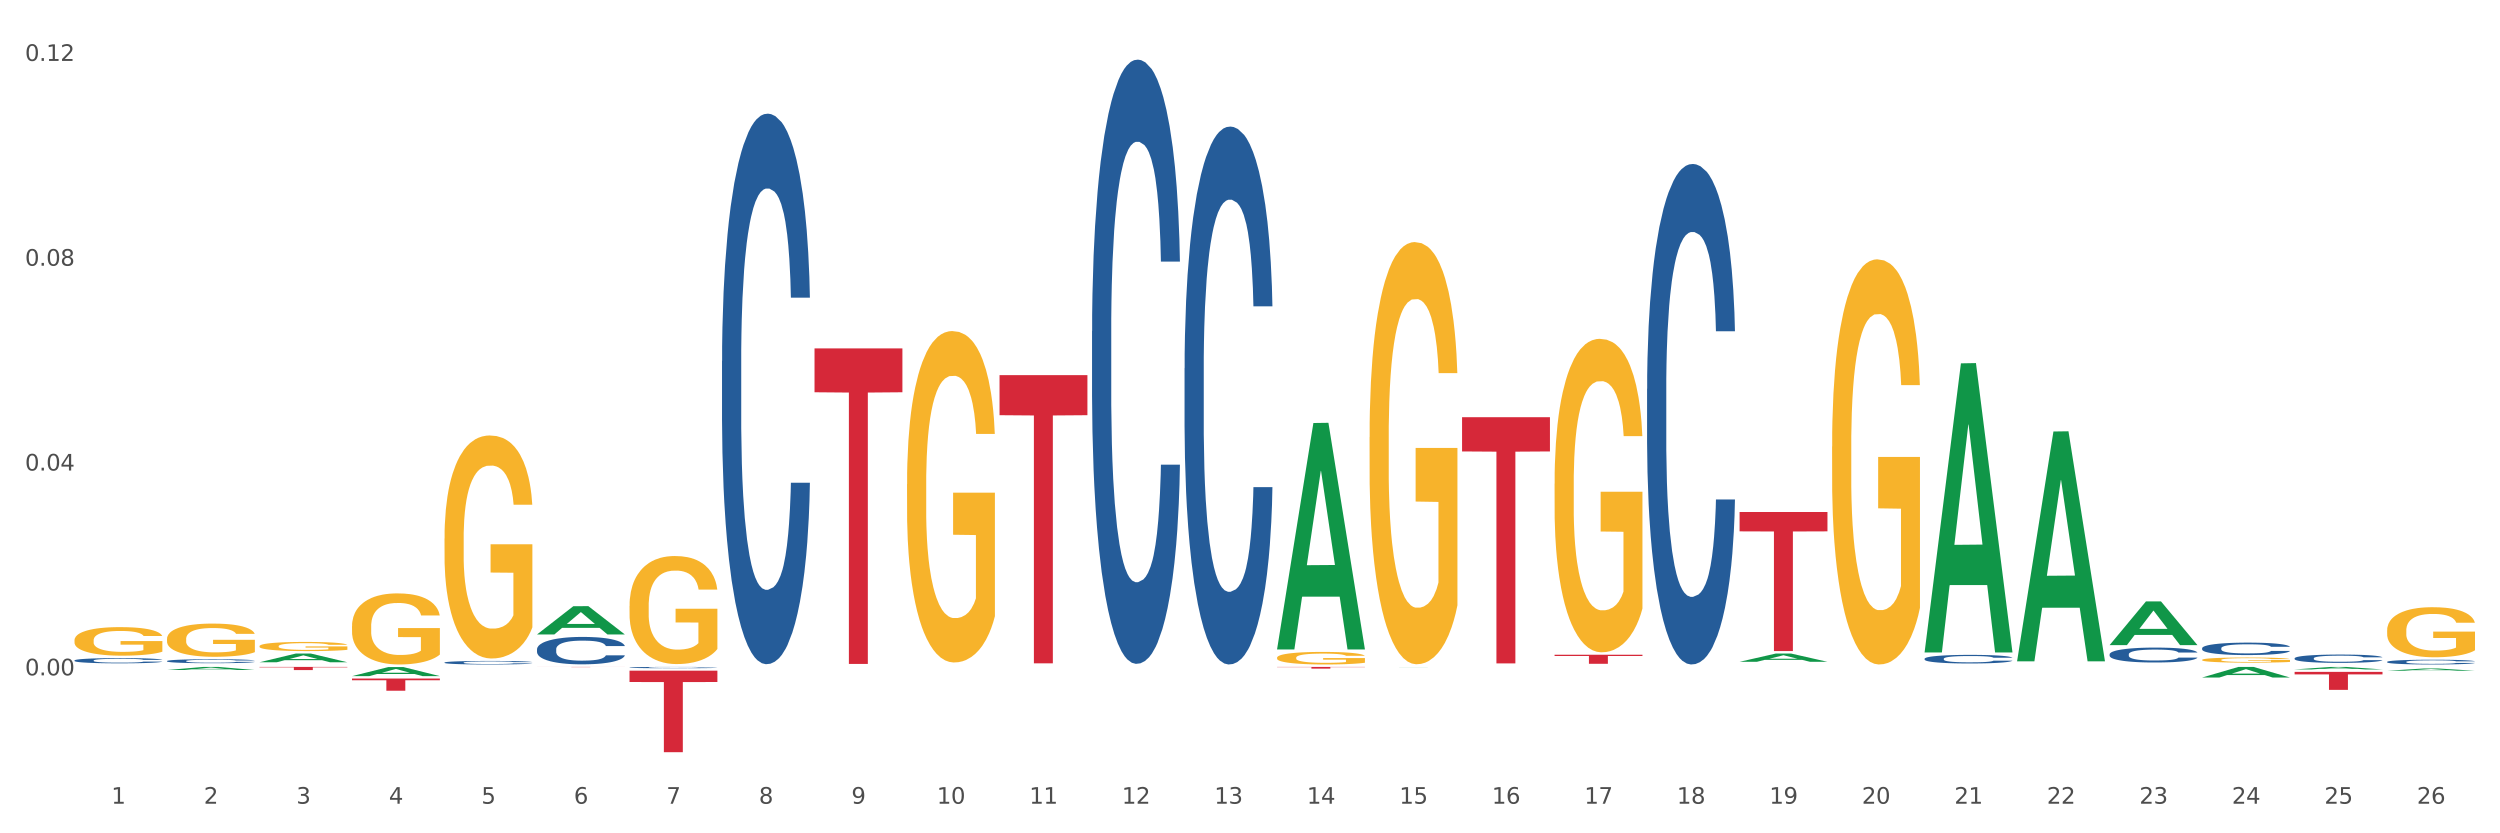
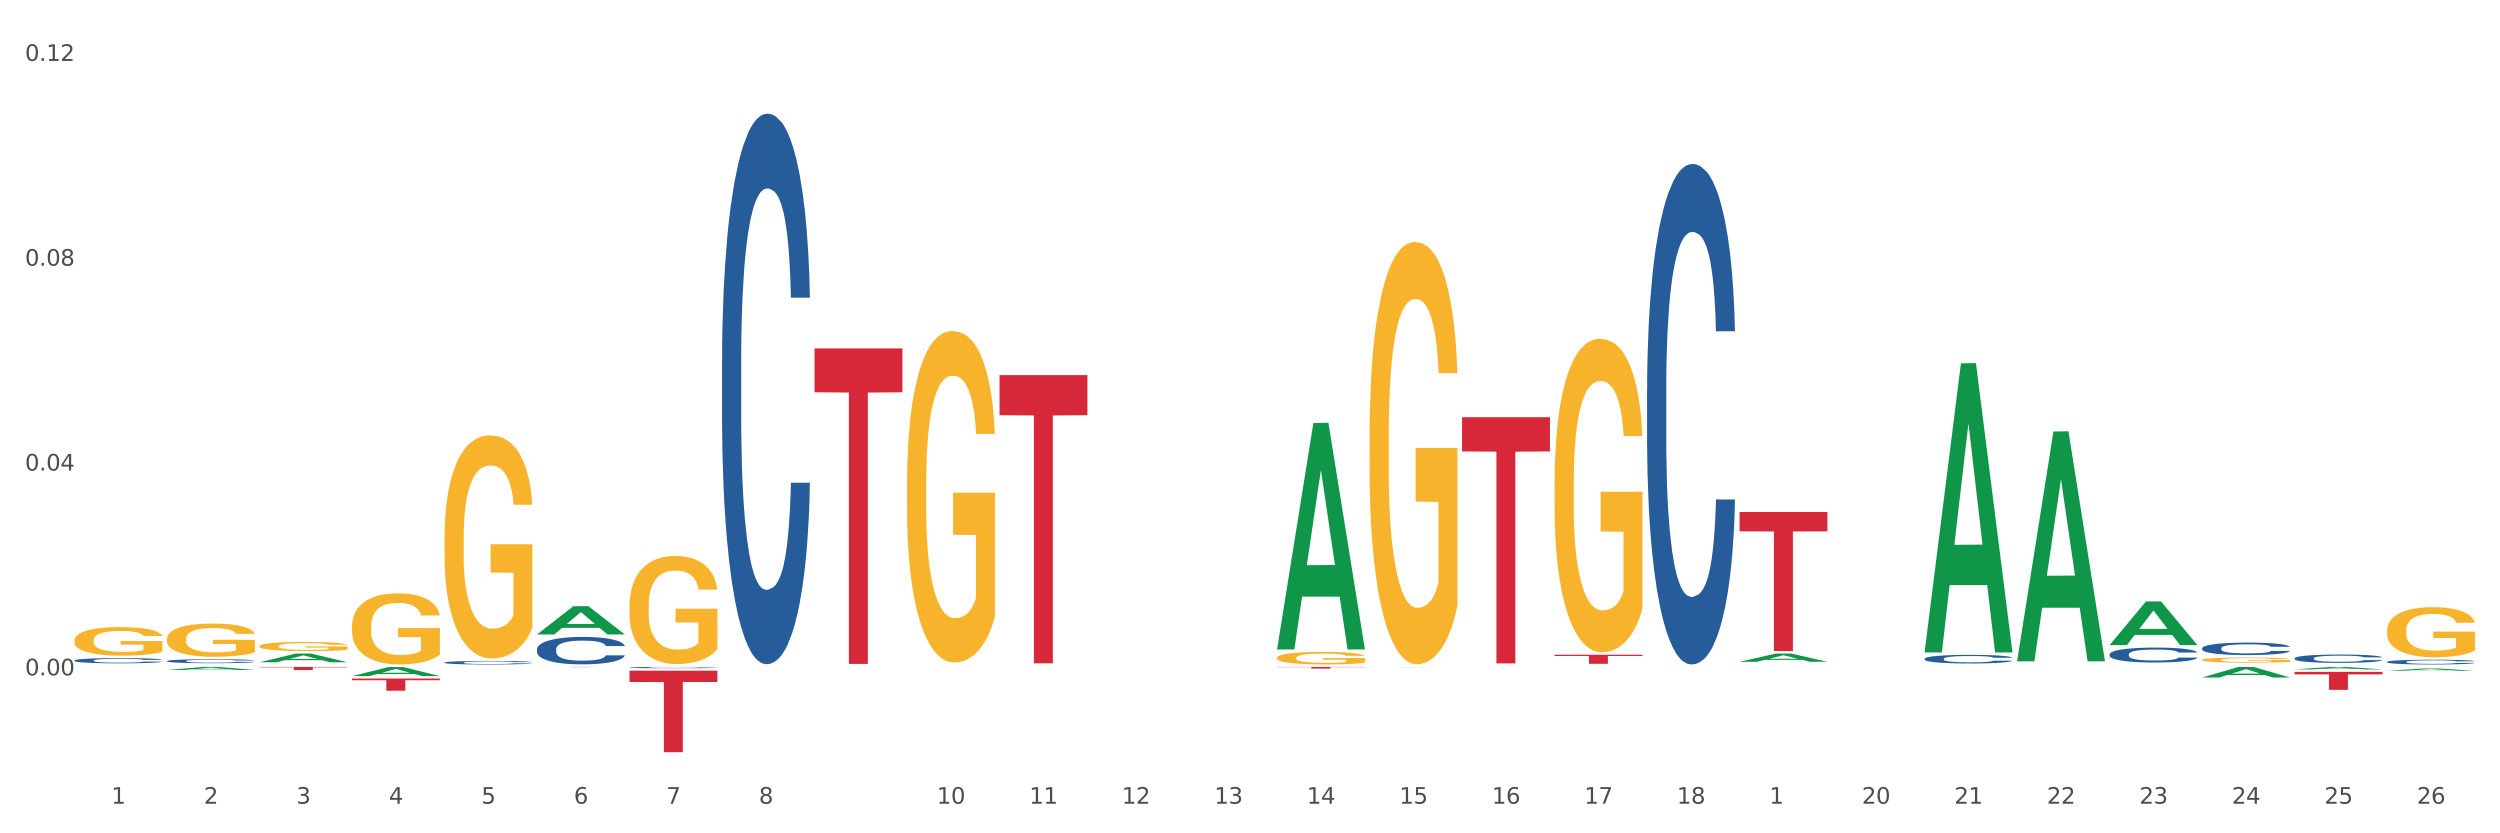
<svg xmlns="http://www.w3.org/2000/svg" xmlns:xlink="http://www.w3.org/1999/xlink" width="1080pt" height="360pt" viewBox="0 0 1080 360" version="1.1">
  <rect x="0" y="0" width="1080" height="360" fill="#333333" stroke="none" />
  <defs>
    <style type="text/css">*{stroke-linejoin: round; stroke-linecap: butt}</style>
  </defs>
  <g id="figure_1">
    <g id="patch_1">
      <path d="M 0 360  L 1080 360  L 1080 0  L 0 0  z " style="fill: #ffffff; stroke: #ffffff; stroke-linejoin: miter" />
    </g>
    <g id="axes_1">
      <g id="matplotlib.axis_1">
        <g id="xtick_1">
          <g id="text_1">
            <g style="fill: #4d4d4d" transform="translate(48.103 347.204) scale(0.096 -0.096)">
              <defs>
                <path id="DejaVuSans-31" d="M 794 531  L 1825 531  L 1825 4091  L 703 3866  L 703 4441  L 1819 4666  L 2450 4666  L 2450 531  L 3481 531  L 3481 0  L 794 0  L 794 531  z " transform="scale(0.016)" />
              </defs>
              <use xlink:href="#DejaVuSans-31" />
            </g>
          </g>
        </g>
        <g id="xtick_2">
          <g id="text_2">
            <g style="fill: #4d4d4d" transform="translate(88.066 347.204) scale(0.096 -0.096)">
              <defs>
                <path id="DejaVuSans-32" d="M 1228 531  L 3431 531  L 3431 0  L 469 0  L 469 531  Q 828 903 1448 1529  Q 2069 2156 2228 2338  Q 2531 2678 2651 2914  Q 2772 3150 2772 3378  Q 2772 3750 2511 3984  Q 2250 4219 1831 4219  Q 1534 4219 1204 4116  Q 875 4013 500 3803  L 500 4441  Q 881 4594 1212 4672  Q 1544 4750 1819 4750  Q 2544 4750 2975 4387  Q 3406 4025 3406 3419  Q 3406 3131 3298 2873  Q 3191 2616 2906 2266  Q 2828 2175 2409 1742  Q 1991 1309 1228 531  z " transform="scale(0.016)" />
              </defs>
              <use xlink:href="#DejaVuSans-32" />
            </g>
          </g>
        </g>
        <g id="xtick_3">
          <g id="text_3">
            <g style="fill: #4d4d4d" transform="translate(128.028 347.204) scale(0.096 -0.096)">
              <defs>
                <path id="DejaVuSans-33" d="M 2597 2516  Q 3050 2419 3304 2112  Q 3559 1806 3559 1356  Q 3559 666 3084 287  Q 2609 -91 1734 -91  Q 1441 -91 1130 -33  Q 819 25 488 141  L 488 750  Q 750 597 1062 519  Q 1375 441 1716 441  Q 2309 441 2620 675  Q 2931 909 2931 1356  Q 2931 1769 2642 2001  Q 2353 2234 1838 2234  L 1294 2234  L 1294 2753  L 1863 2753  Q 2328 2753 2575 2939  Q 2822 3125 2822 3475  Q 2822 3834 2567 4026  Q 2313 4219 1838 4219  Q 1578 4219 1281 4162  Q 984 4106 628 3988  L 628 4550  Q 988 4650 1302 4700  Q 1616 4750 1894 4750  Q 2613 4750 3031 4423  Q 3450 4097 3450 3541  Q 3450 3153 3228 2886  Q 3006 2619 2597 2516  z " transform="scale(0.016)" />
              </defs>
              <use xlink:href="#DejaVuSans-33" />
            </g>
          </g>
        </g>
        <g id="xtick_4">
          <g id="text_4">
            <g style="fill: #4d4d4d" transform="translate(167.99 347.204) scale(0.096 -0.096)">
              <defs>
                <path id="DejaVuSans-34" d="M 2419 4116  L 825 1625  L 2419 1625  L 2419 4116  z M 2253 4666  L 3047 4666  L 3047 1625  L 3713 1625  L 3713 1100  L 3047 1100  L 3047 0  L 2419 0  L 2419 1100  L 313 1100  L 313 1709  L 2253 4666  z " transform="scale(0.016)" />
              </defs>
              <use xlink:href="#DejaVuSans-34" />
            </g>
          </g>
        </g>
        <g id="xtick_5">
          <g id="text_5">
            <g style="fill: #4d4d4d" transform="translate(207.953 347.204) scale(0.096 -0.096)">
              <defs>
                <path id="DejaVuSans-35" d="M 691 4666  L 3169 4666  L 3169 4134  L 1269 4134  L 1269 2991  Q 1406 3038 1543 3061  Q 1681 3084 1819 3084  Q 2600 3084 3056 2656  Q 3513 2228 3513 1497  Q 3513 744 3044 326  Q 2575 -91 1722 -91  Q 1428 -91 1123 -41  Q 819 9 494 109  L 494 744  Q 775 591 1075 516  Q 1375 441 1709 441  Q 2250 441 2565 725  Q 2881 1009 2881 1497  Q 2881 1984 2565 2268  Q 2250 2553 1709 2553  Q 1456 2553 1204 2497  Q 953 2441 691 2322  L 691 4666  z " transform="scale(0.016)" />
              </defs>
              <use xlink:href="#DejaVuSans-35" />
            </g>
          </g>
        </g>
        <g id="xtick_6">
          <g id="text_6">
            <g style="fill: #4d4d4d" transform="translate(247.915 347.204) scale(0.096 -0.096)">
              <defs>
                <path id="DejaVuSans-36" d="M 2113 2584  Q 1688 2584 1439 2293  Q 1191 2003 1191 1497  Q 1191 994 1439 701  Q 1688 409 2113 409  Q 2538 409 2786 701  Q 3034 994 3034 1497  Q 3034 2003 2786 2293  Q 2538 2584 2113 2584  z M 3366 4563  L 3366 3988  Q 3128 4100 2886 4159  Q 2644 4219 2406 4219  Q 1781 4219 1451 3797  Q 1122 3375 1075 2522  Q 1259 2794 1537 2939  Q 1816 3084 2150 3084  Q 2853 3084 3261 2657  Q 3669 2231 3669 1497  Q 3669 778 3244 343  Q 2819 -91 2113 -91  Q 1303 -91 875 529  Q 447 1150 447 2328  Q 447 3434 972 4092  Q 1497 4750 2381 4750  Q 2619 4750 2861 4703  Q 3103 4656 3366 4563  z " transform="scale(0.016)" />
              </defs>
              <use xlink:href="#DejaVuSans-36" />
            </g>
          </g>
        </g>
        <g id="xtick_7">
          <g id="text_7">
            <g style="fill: #4d4d4d" transform="translate(287.878 347.204) scale(0.096 -0.096)">
              <defs>
                <path id="DejaVuSans-37" d="M 525 4666  L 3525 4666  L 3525 4397  L 1831 0  L 1172 0  L 2766 4134  L 525 4134  L 525 4666  z " transform="scale(0.016)" />
              </defs>
              <use xlink:href="#DejaVuSans-37" />
            </g>
          </g>
        </g>
        <g id="xtick_8">
          <g id="text_8">
            <g style="fill: #4d4d4d" transform="translate(327.84 347.204) scale(0.096 -0.096)">
              <defs>
                <path id="DejaVuSans-38" d="M 2034 2216  Q 1584 2216 1326 1975  Q 1069 1734 1069 1313  Q 1069 891 1326 650  Q 1584 409 2034 409  Q 2484 409 2743 651  Q 3003 894 3003 1313  Q 3003 1734 2745 1975  Q 2488 2216 2034 2216  z M 1403 2484  Q 997 2584 770 2862  Q 544 3141 544 3541  Q 544 4100 942 4425  Q 1341 4750 2034 4750  Q 2731 4750 3128 4425  Q 3525 4100 3525 3541  Q 3525 3141 3298 2862  Q 3072 2584 2669 2484  Q 3125 2378 3379 2068  Q 3634 1759 3634 1313  Q 3634 634 3220 271  Q 2806 -91 2034 -91  Q 1263 -91 848 271  Q 434 634 434 1313  Q 434 1759 690 2068  Q 947 2378 1403 2484  z M 1172 3481  Q 1172 3119 1398 2916  Q 1625 2713 2034 2713  Q 2441 2713 2670 2916  Q 2900 3119 2900 3481  Q 2900 3844 2670 4047  Q 2441 4250 2034 4250  Q 1625 4250 1398 4047  Q 1172 3844 1172 3481  z " transform="scale(0.016)" />
              </defs>
              <use xlink:href="#DejaVuSans-38" />
            </g>
          </g>
        </g>
        <g id="xtick_9">
          <g id="text_9">
            <g style="fill: #4d4d4d" transform="translate(367.803 347.204) scale(0.096 -0.096)">
              <defs>
-                 <path id="DejaVuSans-39" d="M 703 97  L 703 672  Q 941 559 1184 500  Q 1428 441 1663 441  Q 2288 441 2617 861  Q 2947 1281 2994 2138  Q 2813 1869 2534 1725  Q 2256 1581 1919 1581  Q 1219 1581 811 2004  Q 403 2428 403 3163  Q 403 3881 828 4315  Q 1253 4750 1959 4750  Q 2769 4750 3195 4129  Q 3622 3509 3622 2328  Q 3622 1225 3098 567  Q 2575 -91 1691 -91  Q 1453 -91 1209 -44  Q 966 3 703 97  z M 1959 2075  Q 2384 2075 2632 2365  Q 2881 2656 2881 3163  Q 2881 3666 2632 3958  Q 2384 4250 1959 4250  Q 1534 4250 1286 3958  Q 1038 3666 1038 3163  Q 1038 2656 1286 2365  Q 1534 2075 1959 2075  z " transform="scale(0.016)" />
-               </defs>
+                 </defs>
              <use xlink:href="#DejaVuSans-39" />
            </g>
          </g>
        </g>
        <g id="xtick_10">
          <g id="text_10">
            <g style="fill: #4d4d4d" transform="translate(404.711 347.204) scale(0.096 -0.096)">
              <defs>
                <path id="DejaVuSans-30" d="M 2034 4250  Q 1547 4250 1301 3770  Q 1056 3291 1056 2328  Q 1056 1369 1301 889  Q 1547 409 2034 409  Q 2525 409 2770 889  Q 3016 1369 3016 2328  Q 3016 3291 2770 3770  Q 2525 4250 2034 4250  z M 2034 4750  Q 2819 4750 3233 4129  Q 3647 3509 3647 2328  Q 3647 1150 3233 529  Q 2819 -91 2034 -91  Q 1250 -91 836 529  Q 422 1150 422 2328  Q 422 3509 836 4129  Q 1250 4750 2034 4750  z " transform="scale(0.016)" />
              </defs>
              <use xlink:href="#DejaVuSans-31" />
              <use xlink:href="#DejaVuSans-30" transform="translate(63.623 0)" />
            </g>
          </g>
        </g>
        <g id="xtick_11">
          <g id="text_11">
            <g style="fill: #4d4d4d" transform="translate(444.673 347.204) scale(0.096 -0.096)">
              <use xlink:href="#DejaVuSans-31" />
              <use xlink:href="#DejaVuSans-31" transform="translate(63.623 0)" />
            </g>
          </g>
        </g>
        <g id="xtick_12">
          <g id="text_12">
            <g style="fill: #4d4d4d" transform="translate(484.636 347.204) scale(0.096 -0.096)">
              <use xlink:href="#DejaVuSans-31" />
              <use xlink:href="#DejaVuSans-32" transform="translate(63.623 0)" />
            </g>
          </g>
        </g>
        <g id="xtick_13">
          <g id="text_13">
            <g style="fill: #4d4d4d" transform="translate(524.598 347.204) scale(0.096 -0.096)">
              <use xlink:href="#DejaVuSans-31" />
              <use xlink:href="#DejaVuSans-33" transform="translate(63.623 0)" />
            </g>
          </g>
        </g>
        <g id="xtick_14">
          <g id="text_14">
            <g style="fill: #4d4d4d" transform="translate(564.561 347.204) scale(0.096 -0.096)">
              <use xlink:href="#DejaVuSans-31" />
              <use xlink:href="#DejaVuSans-34" transform="translate(63.623 0)" />
            </g>
          </g>
        </g>
        <g id="xtick_15">
          <g id="text_15">
            <g style="fill: #4d4d4d" transform="translate(604.523 347.204) scale(0.096 -0.096)">
              <use xlink:href="#DejaVuSans-31" />
              <use xlink:href="#DejaVuSans-35" transform="translate(63.623 0)" />
            </g>
          </g>
        </g>
        <g id="xtick_16">
          <g id="text_16">
            <g style="fill: #4d4d4d" transform="translate(644.486 347.204) scale(0.096 -0.096)">
              <use xlink:href="#DejaVuSans-31" />
              <use xlink:href="#DejaVuSans-36" transform="translate(63.623 0)" />
            </g>
          </g>
        </g>
        <g id="xtick_17">
          <g id="text_17">
            <g style="fill: #4d4d4d" transform="translate(684.448 347.204) scale(0.096 -0.096)">
              <use xlink:href="#DejaVuSans-31" />
              <use xlink:href="#DejaVuSans-37" transform="translate(63.623 0)" />
            </g>
          </g>
        </g>
        <g id="xtick_18">
          <g id="text_18">
            <g style="fill: #4d4d4d" transform="translate(724.41 347.204) scale(0.096 -0.096)">
              <use xlink:href="#DejaVuSans-31" />
              <use xlink:href="#DejaVuSans-38" transform="translate(63.623 0)" />
            </g>
          </g>
        </g>
        <g id="xtick_19">
          <g id="text_19">
            <g style="fill: #4d4d4d" transform="translate(764.373 347.204) scale(0.096 -0.096)">
              <use xlink:href="#DejaVuSans-31" />
              <use xlink:href="#DejaVuSans-39" transform="translate(63.623 0)" />
            </g>
          </g>
        </g>
        <g id="xtick_20">
          <g id="text_20">
            <g style="fill: #4d4d4d" transform="translate(804.335 347.204) scale(0.096 -0.096)">
              <use xlink:href="#DejaVuSans-32" />
              <use xlink:href="#DejaVuSans-30" transform="translate(63.623 0)" />
            </g>
          </g>
        </g>
        <g id="xtick_21">
          <g id="text_21">
            <g style="fill: #4d4d4d" transform="translate(844.298 347.204) scale(0.096 -0.096)">
              <use xlink:href="#DejaVuSans-32" />
              <use xlink:href="#DejaVuSans-31" transform="translate(63.623 0)" />
            </g>
          </g>
        </g>
        <g id="xtick_22">
          <g id="text_22">
            <g style="fill: #4d4d4d" transform="translate(884.26 347.204) scale(0.096 -0.096)">
              <use xlink:href="#DejaVuSans-32" />
              <use xlink:href="#DejaVuSans-32" transform="translate(63.623 0)" />
            </g>
          </g>
        </g>
        <g id="xtick_23">
          <g id="text_23">
            <g style="fill: #4d4d4d" transform="translate(924.223 347.204) scale(0.096 -0.096)">
              <use xlink:href="#DejaVuSans-32" />
              <use xlink:href="#DejaVuSans-33" transform="translate(63.623 0)" />
            </g>
          </g>
        </g>
        <g id="xtick_24">
          <g id="text_24">
            <g style="fill: #4d4d4d" transform="translate(964.185 347.204) scale(0.096 -0.096)">
              <use xlink:href="#DejaVuSans-32" />
              <use xlink:href="#DejaVuSans-34" transform="translate(63.623 0)" />
            </g>
          </g>
        </g>
        <g id="xtick_25">
          <g id="text_25">
            <g style="fill: #4d4d4d" transform="translate(1004.147 347.204) scale(0.096 -0.096)">
              <use xlink:href="#DejaVuSans-32" />
              <use xlink:href="#DejaVuSans-35" transform="translate(63.623 0)" />
            </g>
          </g>
        </g>
        <g id="xtick_26">
          <g id="text_26">
            <g style="fill: #4d4d4d" transform="translate(1044.11 347.204) scale(0.096 -0.096)">
              <use xlink:href="#DejaVuSans-32" />
              <use xlink:href="#DejaVuSans-36" transform="translate(63.623 0)" />
            </g>
          </g>
        </g>
        <g id="xtick_27" />
        <g id="xtick_28" />
        <g id="xtick_29" />
        <g id="xtick_30" />
        <g id="xtick_31" />
        <g id="xtick_32" />
        <g id="xtick_33" />
        <g id="xtick_34" />
        <g id="xtick_35" />
        <g id="xtick_36" />
        <g id="xtick_37" />
        <g id="xtick_38" />
        <g id="xtick_39" />
        <g id="xtick_40" />
        <g id="xtick_41" />
        <g id="xtick_42" />
        <g id="xtick_43" />
        <g id="xtick_44" />
        <g id="xtick_45" />
        <g id="xtick_46" />
        <g id="xtick_47" />
        <g id="xtick_48" />
        <g id="xtick_49" />
        <g id="xtick_50" />
        <g id="xtick_51" />
      </g>
      <g id="matplotlib.axis_2">
        <g id="ytick_1">
          <g id="text_27">
            <g style="fill: #4d4d4d" transform="translate(10.8 291.754) scale(0.096 -0.096)">
              <defs>
                <path id="DejaVuSans-2e" d="M 684 794  L 1344 794  L 1344 0  L 684 0  L 684 794  z " transform="scale(0.016)" />
              </defs>
              <use xlink:href="#DejaVuSans-30" />
              <use xlink:href="#DejaVuSans-2e" transform="translate(63.623 0)" />
              <use xlink:href="#DejaVuSans-30" transform="translate(95.41 0)" />
              <use xlink:href="#DejaVuSans-30" transform="translate(159.033 0)" />
            </g>
          </g>
        </g>
        <g id="ytick_2">
          <g id="text_28">
            <g style="fill: #4d4d4d" transform="translate(10.8 203.273) scale(0.096 -0.096)">
              <use xlink:href="#DejaVuSans-30" />
              <use xlink:href="#DejaVuSans-2e" transform="translate(63.623 0)" />
              <use xlink:href="#DejaVuSans-30" transform="translate(95.41 0)" />
              <use xlink:href="#DejaVuSans-34" transform="translate(159.033 0)" />
            </g>
          </g>
        </g>
        <g id="ytick_3">
          <g id="text_29">
            <g style="fill: #4d4d4d" transform="translate(10.8 114.791) scale(0.096 -0.096)">
              <use xlink:href="#DejaVuSans-30" />
              <use xlink:href="#DejaVuSans-2e" transform="translate(63.623 0)" />
              <use xlink:href="#DejaVuSans-30" transform="translate(95.41 0)" />
              <use xlink:href="#DejaVuSans-38" transform="translate(159.033 0)" />
            </g>
          </g>
        </g>
        <g id="ytick_4">
          <g id="text_30">
            <g style="fill: #4d4d4d" transform="translate(10.8 26.31) scale(0.096 -0.096)">
              <use xlink:href="#DejaVuSans-30" />
              <use xlink:href="#DejaVuSans-2e" transform="translate(63.623 0)" />
              <use xlink:href="#DejaVuSans-31" transform="translate(95.41 0)" />
              <use xlink:href="#DejaVuSans-32" transform="translate(159.033 0)" />
            </g>
          </g>
        </g>
        <g id="ytick_5" />
        <g id="ytick_6" />
        <g id="ytick_7" />
        <g id="ytick_8" />
      </g>
      <g id="PolyCollection_1">
        <path d="M 72.137 289.451  L 72.177 289.45  L 87.832 288.108  L 94.329 288.107  L 110.102 289.454  L 102.587 289.454  L 99.182 289.14  L 83.018 289.14  L 82.901 289.145  L 79.613 289.454  L 72.137 289.454  L 72.137 289.451  L 85.053 288.953  L 97.147 288.952  L 91.159 288.394  L 91.08 288.392  L 91.002 288.395  L 85.014 288.952  L 85.053 288.953  L 72.137 289.451  z " clip-path="url(#p8b71f351a0)" style="fill: #109648" />
-         <path d="M 471.762 143.045  L 471.807 142.807  L 471.807 136.132  L 471.941 127.073  L 472.435 110.386  L 473.063 97.752  L 474.14 82.972  L 474.723 76.774  L 475.486 69.861  L 477.057 58.657  L 478.852 49.121  L 480.108 43.877  L 481.051 40.539  L 483.16 34.58  L 484.372 31.958  L 485.628 29.812  L 486.705 28.382  L 488.5 26.713  L 489.936 25.998  L 491.596 25.759  L 492.988 25.998  L 494.827 26.951  L 497.52 29.812  L 498.552 31.481  L 499.943 34.341  L 501.379 38.156  L 502.546 41.97  L 503.892 47.453  L 505.283 54.604  L 506.63 63.663  L 507.572 72.006  L 508.335 80.826  L 509.008 91.554  L 509.502 103.235  L 509.726 113.008  L 501.514 113.008  L 501.289 104.188  L 500.841 94.653  L 500.392 88.216  L 499.898 82.972  L 499.135 77.012  L 498.462 73.198  L 497.34 68.669  L 496.308 65.808  L 495.456 64.139  L 494.424 62.709  L 492.225 61.279  L 490.654 61.279  L 489.667 61.756  L 488.455 62.948  L 487.423 64.616  L 486.211 67.477  L 485.269 70.576  L 484.327 74.628  L 483.788 77.489  L 482.98 82.734  L 482.442 87.024  L 481.724 94.414  L 481.32 99.659  L 480.602 113.247  L 480.288 123.259  L 480.153 130.172  L 480.064 137.8  L 480.064 174.989  L 480.333 191.675  L 480.557 198.827  L 480.916 206.932  L 481.589 217.421  L 482.577 227.672  L 483.609 235.062  L 484.461 239.591  L 485.269 242.928  L 486.077 245.55  L 487.064 247.934  L 487.872 249.365  L 489.083 250.795  L 490.519 251.51  L 491.641 251.51  L 493.93 250.318  L 494.962 249.126  L 495.949 247.458  L 497.026 244.835  L 497.879 241.975  L 498.373 239.829  L 499.18 235.3  L 499.809 230.532  L 500.347 225.049  L 500.706 220.282  L 501.11 213.13  L 501.424 205.025  L 501.514 200.734  L 509.726 200.734  L 509.547 209.316  L 509.232 217.659  L 508.604 228.864  L 508.111 235.3  L 507.348 243.167  L 506.54 249.841  L 505.418 257.231  L 504.386 262.714  L 503.309 267.482  L 502.142 271.773  L 500.033 277.732  L 499.27 279.401  L 497.655 282.262  L 496.398 283.93  L 494.558 285.599  L 492.673 286.553  L 490.699 286.791  L 488.949 286.314  L 487.019 284.884  L 485.808 283.454  L 484.461 281.308  L 482.891 277.971  L 481.41 273.918  L 480.019 269.151  L 478.717 263.668  L 477.506 257.47  L 475.935 247.219  L 474.768 237.207  L 473.916 227.91  L 473.332 220.043  L 472.749 210.031  L 472.435 203.118  L 471.941 186.431  L 471.762 170.936  L 471.762 143.045  z " clip-path="url(#p8b71f351a0)" style="fill: #255c99" />
        <path d="M 311.912 155.966  L 311.957 155.749  L 311.957 149.667  L 312.091 141.413  L 312.585 126.209  L 313.213 114.697  L 314.29 101.231  L 314.874 95.583  L 315.637 89.285  L 317.207 79.076  L 319.002 70.388  L 320.259 65.609  L 321.201 62.569  L 323.31 57.138  L 324.522 54.749  L 325.778 52.794  L 326.855 51.491  L 328.65 49.971  L 330.086 49.319  L 331.747 49.102  L 333.138 49.319  L 334.978 50.188  L 337.67 52.794  L 338.702 54.315  L 340.094 56.921  L 341.53 60.396  L 342.696 63.872  L 344.043 68.867  L 345.434 75.384  L 346.78 83.637  L 347.722 91.239  L 348.485 99.276  L 349.158 109.05  L 349.652 119.693  L 349.876 128.598  L 341.664 128.598  L 341.44 120.562  L 340.991 111.874  L 340.542 106.009  L 340.049 101.231  L 339.286 95.801  L 338.613 92.325  L 337.491 88.199  L 336.459 85.592  L 335.606 84.072  L 334.574 82.768  L 332.375 81.465  L 330.804 81.465  L 329.817 81.9  L 328.606 82.986  L 327.573 84.506  L 326.362 87.113  L 325.419 89.936  L 324.477 93.629  L 323.939 96.235  L 323.131 101.014  L 322.592 104.923  L 321.874 111.657  L 321.47 116.435  L 320.752 128.816  L 320.438 137.938  L 320.304 144.237  L 320.214 151.188  L 320.214 185.071  L 320.483 200.276  L 320.708 206.792  L 321.067 214.177  L 321.74 223.734  L 322.727 233.073  L 323.759 239.807  L 324.612 243.933  L 325.419 246.974  L 326.227 249.364  L 327.214 251.536  L 328.022 252.839  L 329.234 254.142  L 330.67 254.794  L 331.792 254.794  L 334.08 253.708  L 335.112 252.622  L 336.1 251.101  L 337.177 248.712  L 338.029 246.106  L 338.523 244.151  L 339.331 240.024  L 339.959 235.68  L 340.497 230.684  L 340.856 226.34  L 341.26 219.824  L 341.574 212.439  L 341.664 208.529  L 349.876 208.529  L 349.697 216.349  L 349.383 223.951  L 348.754 234.159  L 348.261 240.024  L 347.498 247.192  L 346.69 253.273  L 345.568 260.007  L 344.536 265.002  L 343.459 269.346  L 342.292 273.256  L 340.183 278.686  L 339.42 280.206  L 337.805 282.813  L 336.548 284.333  L 334.709 285.854  L 332.824 286.723  L 330.849 286.94  L 329.099 286.505  L 327.17 285.202  L 325.958 283.899  L 324.612 281.944  L 323.041 278.903  L 321.56 275.211  L 320.169 270.867  L 318.868 265.871  L 317.656 260.224  L 316.085 250.884  L 314.919 241.761  L 314.066 233.291  L 313.483 226.123  L 312.899 217  L 312.585 210.701  L 312.091 195.497  L 311.912 181.379  L 311.912 155.966  z " clip-path="url(#p8b71f351a0)" style="fill: #255c99" />
        <path d="M 271.95 288.366  L 271.994 288.366  L 271.994 288.351  L 272.129 288.331  L 272.623 288.294  L 273.251 288.266  L 274.328 288.233  L 274.911 288.22  L 275.674 288.204  L 277.245 288.18  L 279.04 288.159  L 280.296 288.147  L 281.239 288.14  L 283.348 288.127  L 284.559 288.121  L 285.816 288.116  L 286.893 288.113  L 288.688 288.109  L 290.124 288.108  L 291.784 288.107  L 293.175 288.108  L 295.015 288.11  L 297.708 288.116  L 298.74 288.12  L 300.131 288.126  L 301.567 288.134  L 302.734 288.143  L 304.08 288.155  L 305.471 288.171  L 306.817 288.191  L 307.76 288.209  L 308.523 288.229  L 309.196 288.252  L 309.689 288.278  L 309.914 288.3  L 301.702 288.3  L 301.477 288.28  L 301.029 288.259  L 300.58 288.245  L 300.086 288.233  L 299.323 288.22  L 298.65 288.212  L 297.528 288.202  L 296.496 288.196  L 295.644 288.192  L 294.611 288.189  L 292.413 288.186  L 290.842 288.186  L 289.855 288.187  L 288.643 288.189  L 287.611 288.193  L 286.399 288.199  L 285.457 288.206  L 284.515 288.215  L 283.976 288.221  L 283.168 288.233  L 282.63 288.242  L 281.912 288.259  L 281.508 288.27  L 280.79 288.3  L 280.476 288.322  L 280.341 288.338  L 280.251 288.355  L 280.251 288.437  L 280.521 288.474  L 280.745 288.489  L 281.104 288.507  L 281.777 288.53  L 282.764 288.553  L 283.797 288.569  L 284.649 288.579  L 285.457 288.587  L 286.265 288.593  L 287.252 288.598  L 288.06 288.601  L 289.271 288.604  L 290.707 288.606  L 291.829 288.606  L 294.118 288.603  L 295.15 288.6  L 296.137 288.597  L 297.214 288.591  L 298.067 288.585  L 298.56 288.58  L 299.368 288.57  L 299.996 288.559  L 300.535 288.547  L 300.894 288.537  L 301.298 288.521  L 301.612 288.503  L 301.702 288.494  L 309.914 288.494  L 309.734 288.513  L 309.42 288.531  L 308.792 288.556  L 308.298 288.57  L 307.535 288.587  L 306.728 288.602  L 305.606 288.618  L 304.574 288.631  L 303.497 288.641  L 302.33 288.651  L 300.221 288.664  L 299.458 288.667  L 297.842 288.674  L 296.586 288.677  L 294.746 288.681  L 292.861 288.683  L 290.887 288.684  L 289.137 288.683  L 287.207 288.679  L 285.995 288.676  L 284.649 288.672  L 283.079 288.664  L 281.598 288.655  L 280.207 288.645  L 278.905 288.633  L 277.694 288.619  L 276.123 288.596  L 274.956 288.574  L 274.104 288.554  L 273.52 288.536  L 272.937 288.514  L 272.623 288.499  L 272.129 288.462  L 271.95 288.428  L 271.95 288.366  z " clip-path="url(#p8b71f351a0)" style="fill: #255c99" />
        <path d="M 231.987 280.472  L 232.032 280.462  L 232.032 280.159  L 232.167 279.747  L 232.66 278.99  L 233.289 278.417  L 234.366 277.746  L 234.949 277.465  L 235.712 277.151  L 237.282 276.643  L 239.077 276.21  L 240.334 275.972  L 241.276 275.82  L 243.385 275.55  L 244.597 275.431  L 245.854 275.334  L 246.931 275.269  L 248.726 275.193  L 250.162 275.16  L 251.822 275.15  L 253.213 275.16  L 255.053 275.204  L 257.745 275.334  L 258.778 275.409  L 260.169 275.539  L 261.605 275.712  L 262.771 275.885  L 264.118 276.134  L 265.509 276.459  L 266.855 276.87  L 267.797 277.248  L 268.56 277.649  L 269.233 278.136  L 269.727 278.666  L 269.951 279.109  L 261.739 279.109  L 261.515 278.709  L 261.066 278.276  L 260.617 277.984  L 260.124 277.746  L 259.361 277.476  L 258.688 277.303  L 257.566 277.097  L 256.534 276.967  L 255.681 276.891  L 254.649 276.826  L 252.45 276.762  L 250.88 276.762  L 249.892 276.783  L 248.681 276.837  L 247.649 276.913  L 246.437 277.043  L 245.495 277.183  L 244.552 277.367  L 244.014 277.497  L 243.206 277.735  L 242.667 277.93  L 241.949 278.265  L 241.546 278.503  L 240.828 279.12  L 240.513 279.574  L 240.379 279.888  L 240.289 280.234  L 240.289 281.922  L 240.558 282.679  L 240.783 283.004  L 241.142 283.372  L 241.815 283.848  L 242.802 284.313  L 243.834 284.648  L 244.687 284.854  L 245.495 285.005  L 246.302 285.124  L 247.29 285.233  L 248.097 285.297  L 249.309 285.362  L 250.745 285.395  L 251.867 285.395  L 254.155 285.341  L 255.188 285.287  L 256.175 285.211  L 257.252 285.092  L 258.104 284.962  L 258.598 284.865  L 259.406 284.659  L 260.034 284.443  L 260.573 284.194  L 260.932 283.978  L 261.335 283.653  L 261.65 283.285  L 261.739 283.09  L 269.951 283.09  L 269.772 283.48  L 269.458 283.859  L 268.83 284.367  L 268.336 284.659  L 267.573 285.016  L 266.765 285.319  L 265.643 285.654  L 264.611 285.903  L 263.534 286.12  L 262.368 286.314  L 260.258 286.585  L 259.496 286.661  L 257.88 286.79  L 256.624 286.866  L 254.784 286.942  L 252.899 286.985  L 250.924 286.996  L 249.174 286.974  L 247.245 286.909  L 246.033 286.844  L 244.687 286.747  L 243.116 286.596  L 241.635 286.412  L 240.244 286.195  L 238.943 285.947  L 237.731 285.665  L 236.161 285.2  L 234.994 284.746  L 234.141 284.324  L 233.558 283.967  L 232.974 283.512  L 232.66 283.199  L 232.167 282.441  L 231.987 281.738  L 231.987 280.472  z " clip-path="url(#p8b71f351a0)" style="fill: #255c99" />
        <path d="M 192.025 286.213  L 192.07 286.212  L 192.07 286.173  L 192.204 286.119  L 192.698 286.021  L 193.326 285.947  L 194.403 285.86  L 194.986 285.824  L 195.749 285.783  L 197.32 285.717  L 199.115 285.661  L 200.371 285.631  L 201.314 285.611  L 203.423 285.576  L 204.635 285.561  L 205.891 285.548  L 206.968 285.54  L 208.763 285.53  L 210.199 285.526  L 211.859 285.524  L 213.251 285.526  L 215.09 285.531  L 217.783 285.548  L 218.815 285.558  L 220.206 285.575  L 221.642 285.597  L 222.809 285.619  L 224.155 285.652  L 225.546 285.694  L 226.893 285.747  L 227.835 285.796  L 228.598 285.848  L 229.271 285.911  L 229.765 285.979  L 229.989 286.037  L 221.777 286.037  L 221.553 285.985  L 221.104 285.929  L 220.655 285.891  L 220.161 285.86  L 219.399 285.825  L 218.725 285.803  L 217.603 285.776  L 216.571 285.76  L 215.719 285.75  L 214.687 285.741  L 212.488 285.733  L 210.917 285.733  L 209.93 285.736  L 208.718 285.743  L 207.686 285.753  L 206.474 285.769  L 205.532 285.788  L 204.59 285.811  L 204.051 285.828  L 203.243 285.859  L 202.705 285.884  L 201.987 285.928  L 201.583 285.958  L 200.865 286.038  L 200.551 286.097  L 200.416 286.138  L 200.327 286.182  L 200.327 286.401  L 200.596 286.499  L 200.82 286.541  L 201.179 286.589  L 201.852 286.65  L 202.84 286.71  L 203.872 286.754  L 204.724 286.78  L 205.532 286.8  L 206.34 286.815  L 207.327 286.829  L 208.135 286.838  L 209.346 286.846  L 210.782 286.85  L 211.904 286.85  L 214.193 286.843  L 215.225 286.836  L 216.212 286.827  L 217.289 286.811  L 218.142 286.794  L 218.636 286.782  L 219.443 286.755  L 220.072 286.727  L 220.61 286.695  L 220.969 286.667  L 221.373 286.625  L 221.687 286.577  L 221.777 286.552  L 229.989 286.552  L 229.81 286.603  L 229.495 286.652  L 228.867 286.717  L 228.374 286.755  L 227.611 286.801  L 226.803 286.841  L 225.681 286.884  L 224.649 286.916  L 223.572 286.944  L 222.405 286.969  L 220.296 287.004  L 219.533 287.014  L 217.918 287.031  L 216.661 287.041  L 214.821 287.051  L 212.936 287.056  L 210.962 287.058  L 209.212 287.055  L 207.282 287.046  L 206.071 287.038  L 204.724 287.025  L 203.154 287.006  L 201.673 286.982  L 200.282 286.954  L 198.98 286.922  L 197.769 286.885  L 196.198 286.825  L 195.031 286.766  L 194.179 286.712  L 193.595 286.666  L 193.012 286.607  L 192.698 286.566  L 192.204 286.468  L 192.025 286.377  L 192.025 286.213  z " clip-path="url(#p8b71f351a0)" style="fill: #255c99" />
        <path d="M 72.137 285.559  L 72.182 285.558  L 72.182 285.514  L 72.317 285.454  L 72.811 285.344  L 73.439 285.261  L 74.516 285.163  L 75.099 285.122  L 75.862 285.077  L 77.433 285.003  L 79.228 284.94  L 80.484 284.905  L 81.427 284.883  L 83.536 284.844  L 84.747 284.827  L 86.004 284.812  L 87.081 284.803  L 88.876 284.792  L 90.312 284.787  L 91.972 284.786  L 93.363 284.787  L 95.203 284.794  L 97.896 284.812  L 98.928 284.823  L 100.319 284.842  L 101.755 284.867  L 102.922 284.893  L 104.268 284.929  L 105.659 284.976  L 107.005 285.036  L 107.948 285.091  L 108.711 285.149  L 109.384 285.22  L 109.877 285.297  L 110.102 285.361  L 101.89 285.361  L 101.665 285.303  L 101.216 285.24  L 100.768 285.198  L 100.274 285.163  L 99.511 285.124  L 98.838 285.099  L 97.716 285.069  L 96.684 285.05  L 95.831 285.039  L 94.799 285.029  L 92.6 285.02  L 91.03 285.02  L 90.043 285.023  L 88.831 285.031  L 87.799 285.042  L 86.587 285.061  L 85.645 285.081  L 84.702 285.108  L 84.164 285.127  L 83.356 285.162  L 82.818 285.19  L 82.1 285.239  L 81.696 285.273  L 80.978 285.363  L 80.664 285.429  L 80.529 285.474  L 80.439 285.525  L 80.439 285.77  L 80.709 285.88  L 80.933 285.927  L 81.292 285.981  L 81.965 286.05  L 82.952 286.117  L 83.984 286.166  L 84.837 286.196  L 85.645 286.218  L 86.453 286.235  L 87.44 286.251  L 88.248 286.261  L 89.459 286.27  L 90.895 286.275  L 92.017 286.275  L 94.306 286.267  L 95.338 286.259  L 96.325 286.248  L 97.402 286.231  L 98.255 286.212  L 98.748 286.198  L 99.556 286.168  L 100.184 286.136  L 100.723 286.1  L 101.082 286.069  L 101.486 286.022  L 101.8 285.968  L 101.89 285.94  L 110.102 285.94  L 109.922 285.996  L 109.608 286.051  L 108.98 286.125  L 108.486 286.168  L 107.723 286.22  L 106.916 286.264  L 105.794 286.312  L 104.762 286.349  L 103.685 286.38  L 102.518 286.408  L 100.409 286.448  L 99.646 286.459  L 98.03 286.478  L 96.774 286.489  L 94.934 286.5  L 93.049 286.506  L 91.075 286.507  L 89.325 286.504  L 87.395 286.495  L 86.183 286.485  L 84.837 286.471  L 83.266 286.449  L 81.786 286.422  L 80.394 286.391  L 79.093 286.355  L 77.881 286.314  L 76.311 286.246  L 75.144 286.18  L 74.291 286.119  L 73.708 286.067  L 73.125 286.001  L 72.811 285.956  L 72.317 285.845  L 72.137 285.743  L 72.137 285.559  z " clip-path="url(#p8b71f351a0)" style="fill: #255c99" />
        <path d="M 32.175 285.314  L 32.22 285.312  L 32.22 285.254  L 32.355 285.176  L 32.848 285.031  L 33.476 284.922  L 34.553 284.794  L 35.137 284.74  L 35.9 284.681  L 37.47 284.584  L 39.265 284.501  L 40.522 284.456  L 41.464 284.427  L 43.573 284.375  L 44.785 284.352  L 46.041 284.334  L 47.118 284.321  L 48.913 284.307  L 50.349 284.301  L 52.01 284.299  L 53.401 284.301  L 55.241 284.309  L 57.933 284.334  L 58.965 284.348  L 60.357 284.373  L 61.793 284.406  L 62.959 284.439  L 64.306 284.487  L 65.697 284.548  L 67.043 284.627  L 67.985 284.699  L 68.748 284.775  L 69.421 284.868  L 69.915 284.969  L 70.139 285.054  L 61.927 285.054  L 61.703 284.978  L 61.254 284.895  L 60.805 284.839  L 60.312 284.794  L 59.549 284.742  L 58.876 284.709  L 57.754 284.67  L 56.722 284.645  L 55.869 284.631  L 54.837 284.619  L 52.638 284.606  L 51.067 284.606  L 50.08 284.61  L 48.869 284.621  L 47.836 284.635  L 46.625 284.66  L 45.682 284.687  L 44.74 284.722  L 44.202 284.747  L 43.394 284.792  L 42.855 284.829  L 42.137 284.893  L 41.733 284.939  L 41.015 285.056  L 40.701 285.143  L 40.567 285.203  L 40.477 285.269  L 40.477 285.591  L 40.746 285.735  L 40.971 285.797  L 41.33 285.867  L 42.003 285.958  L 42.99 286.047  L 44.022 286.111  L 44.875 286.15  L 45.682 286.179  L 46.49 286.201  L 47.477 286.222  L 48.285 286.234  L 49.497 286.247  L 50.933 286.253  L 52.055 286.253  L 54.343 286.243  L 55.375 286.232  L 56.363 286.218  L 57.44 286.195  L 58.292 286.17  L 58.786 286.152  L 59.594 286.113  L 60.222 286.071  L 60.76 286.024  L 61.119 285.983  L 61.523 285.921  L 61.837 285.851  L 61.927 285.813  L 70.139 285.813  L 69.96 285.888  L 69.646 285.96  L 69.017 286.057  L 68.524 286.113  L 67.761 286.181  L 66.953 286.239  L 65.831 286.303  L 64.799 286.35  L 63.722 286.391  L 62.555 286.428  L 60.446 286.48  L 59.683 286.494  L 58.068 286.519  L 56.811 286.534  L 54.972 286.548  L 53.087 286.556  L 51.112 286.558  L 49.362 286.554  L 47.433 286.542  L 46.221 286.53  L 44.875 286.511  L 43.304 286.482  L 41.823 286.447  L 40.432 286.406  L 39.131 286.358  L 37.919 286.305  L 36.348 286.216  L 35.182 286.129  L 34.329 286.049  L 33.746 285.981  L 33.162 285.894  L 32.848 285.834  L 32.355 285.69  L 32.175 285.556  L 32.175 285.314  z " clip-path="url(#p8b71f351a0)" style="fill: #255c99" />
        <path d="M 32.175 276.616  L 32.22 276.605  L 32.22 276.199  L 32.309 275.85  L 32.758 275.006  L 33.43 274.307  L 33.923 273.936  L 34.416 273.632  L 34.999 273.328  L 35.716 273.012  L 37.016 272.551  L 37.823 272.314  L 38.809 272.066  L 40.602 271.706  L 41.901 271.503  L 43.246 271.334  L 45.442 271.132  L 46.877 271.041  L 48.401 270.974  L 50.238 270.929  L 51.628 270.918  L 54.676 270.951  L 57.275 271.053  L 58.53 271.132  L 60.144 271.267  L 60.996 271.357  L 62.385 271.537  L 63.819 271.773  L 64.805 271.976  L 66.285 272.359  L 67.405 272.742  L 68.436 273.215  L 68.974 273.542  L 69.377 273.846  L 69.736 274.195  L 70.094 274.747  L 62.027 274.747  L 61.713 274.352  L 61.22 273.981  L 60.503 273.62  L 59.875 273.395  L 58.799 273.114  L 57.813 272.933  L 56.782 272.798  L 55.527 272.686  L 54.541 272.629  L 53.152 272.584  L 50.418 272.596  L 48.58 272.686  L 47.325 272.798  L 46.518 272.9  L 45.801 273.012  L 44.994 273.17  L 44.053 273.406  L 43.381 273.62  L 42.708 273.891  L 42.17 274.161  L 41.677 274.476  L 41.274 274.814  L 40.96 275.163  L 40.691 275.591  L 40.467 276.301  L 40.467 277.844  L 40.557 278.193  L 40.781 278.655  L 41.05 279.004  L 41.498 279.42  L 41.901 279.702  L 42.663 280.107  L 43.515 280.445  L 44.187 280.659  L 44.86 280.839  L 46.025 281.087  L 47.325 281.29  L 48.445 281.414  L 49.969 281.526  L 51 281.571  L 51.897 281.594  L 54.093 281.594  L 55.662 281.56  L 57.41 281.481  L 58.754 281.38  L 59.875 281.256  L 61.13 281.053  L 61.937 280.862  L 61.937 278.508  L 52.076 278.497  L 52.076 276.931  L 70.139 276.931  L 70.139 281.526  L 69.377 281.763  L 68.526 281.977  L 67.629 282.168  L 66.285 282.405  L 64.671 282.63  L 63.237 282.788  L 61.713 282.923  L 59.92 283.047  L 57.589 283.159  L 56.155 283.204  L 54.362 283.238  L 52.255 283.249  L 50.418 283.227  L 48.625 283.171  L 46.742 283.069  L 44.904 282.923  L 43.515 282.776  L 42.126 282.596  L 40.646 282.36  L 39.481 282.134  L 38.585 281.932  L 37.598 281.673  L 36.523 281.335  L 35.716 281.031  L 34.999 280.715  L 34.237 280.31  L 33.699 279.961  L 33.161 279.522  L 32.847 279.195  L 32.489 278.688  L 32.22 277.979  L 32.175 276.616  z " clip-path="url(#p8b71f351a0)" style="fill: #f7b32b" />
        <path d="M 112.1 288.107  L 150.064 288.107  L 150.064 288.297  L 135.13 288.298  L 135.13 289.474  L 126.944 289.474  L 126.944 288.298  L 112.1 288.297  L 112.1 288.108  L 112.1 288.107  z " clip-path="url(#p8b71f351a0)" style="fill: #d62839" />
        <path d="M 112.1 279.147  L 112.145 279.143  L 112.145 279.013  L 112.234 278.901  L 112.683 278.629  L 113.355 278.405  L 113.848 278.286  L 114.341 278.188  L 114.924 278.09  L 115.641 277.989  L 116.941 277.84  L 117.747 277.764  L 118.734 277.685  L 120.526 277.569  L 121.826 277.504  L 123.171 277.449  L 125.367 277.384  L 126.802 277.355  L 128.325 277.334  L 130.163 277.319  L 131.553 277.315  L 134.601 277.326  L 137.2 277.359  L 138.455 277.384  L 140.069 277.428  L 140.92 277.457  L 142.31 277.515  L 143.744 277.591  L 144.73 277.656  L 146.209 277.779  L 147.33 277.902  L 148.361 278.054  L 148.899 278.159  L 149.302 278.257  L 149.661 278.369  L 150.019 278.546  L 141.951 278.546  L 141.638 278.419  L 141.145 278.3  L 140.427 278.184  L 139.8 278.112  L 138.724 278.021  L 137.738 277.963  L 136.707 277.92  L 135.452 277.884  L 134.466 277.866  L 133.077 277.851  L 130.342 277.855  L 128.505 277.884  L 127.25 277.92  L 126.443 277.953  L 125.726 277.989  L 124.919 278.039  L 123.978 278.115  L 123.305 278.184  L 122.633 278.271  L 122.095 278.358  L 121.602 278.459  L 121.199 278.568  L 120.885 278.68  L 120.616 278.818  L 120.392 279.046  L 120.392 279.542  L 120.482 279.654  L 120.706 279.802  L 120.975 279.914  L 121.423 280.048  L 121.826 280.139  L 122.588 280.269  L 123.44 280.378  L 124.112 280.446  L 124.785 280.504  L 125.95 280.584  L 127.25 280.649  L 128.37 280.689  L 129.894 280.725  L 130.925 280.74  L 131.822 280.747  L 134.018 280.747  L 135.587 280.736  L 137.335 280.711  L 138.679 280.678  L 139.8 280.638  L 141.055 280.573  L 141.862 280.512  L 141.862 279.755  L 132.001 279.751  L 132.001 279.248  L 150.064 279.248  L 150.064 280.725  L 149.302 280.801  L 148.451 280.87  L 147.554 280.931  L 146.209 281.007  L 144.596 281.08  L 143.162 281.131  L 141.638 281.174  L 139.845 281.214  L 137.514 281.25  L 136.08 281.264  L 134.287 281.275  L 132.18 281.279  L 130.342 281.272  L 128.55 281.254  L 126.667 281.221  L 124.829 281.174  L 123.44 281.127  L 122.05 281.069  L 120.571 280.993  L 119.406 280.921  L 118.509 280.855  L 117.523 280.772  L 116.448 280.664  L 115.641 280.566  L 114.924 280.465  L 114.162 280.334  L 113.624 280.222  L 113.086 280.081  L 112.772 279.976  L 112.414 279.813  L 112.145 279.585  L 112.1 279.147  z " clip-path="url(#p8b71f351a0)" style="fill: #f7b32b" />
        <path d="M 231.987 288.107  L 269.951 288.107  L 269.951 288.12  L 255.018 288.121  L 255.018 288.204  L 246.831 288.204  L 246.831 288.121  L 231.987 288.12  L 231.987 288.107  L 231.987 288.107  z " clip-path="url(#p8b71f351a0)" style="fill: #d62839" />
        <path d="M 271.95 289.733  L 309.914 289.733  L 309.914 294.627  L 294.98 294.66  L 294.98 324.95  L 286.793 324.95  L 286.793 294.66  L 271.95 294.627  L 271.95 289.766  L 271.95 289.733  z " clip-path="url(#p8b71f351a0)" style="fill: #d62839" />
        <path d="M 351.874 150.518  L 389.839 150.518  L 389.839 169.457  L 374.905 169.585  L 374.905 286.805  L 366.718 286.805  L 366.718 169.585  L 351.874 169.457  L 351.874 150.645  L 351.874 150.518  z " clip-path="url(#p8b71f351a0)" style="fill: #d62839" />
        <path d="M 431.799 162.062  L 469.764 162.062  L 469.764 179.363  L 454.83 179.48  L 454.83 286.56  L 446.643 286.56  L 446.643 179.48  L 431.799 179.363  L 431.799 162.178  L 431.799 162.062  z " clip-path="url(#p8b71f351a0)" style="fill: #d62839" />
        <path d="M 551.687 288.111  L 589.651 288.111  L 589.651 288.213  L 574.717 288.214  L 574.717 288.846  L 566.53 288.846  L 566.53 288.214  L 551.687 288.213  L 551.687 288.112  L 551.687 288.111  z " clip-path="url(#p8b71f351a0)" style="fill: #d62839" />
        <path d="M 631.611 180.24  L 669.576 180.24  L 669.576 195.019  L 654.642 195.119  L 654.642 286.587  L 646.455 286.587  L 646.455 195.119  L 631.611 195.019  L 631.611 180.34  L 631.611 180.24  z " clip-path="url(#p8b71f351a0)" style="fill: #d62839" />
        <path d="M 671.574 282.852  L 709.538 282.852  L 709.538 283.395  L 694.604 283.399  L 694.604 286.757  L 686.418 286.757  L 686.418 283.399  L 671.574 283.395  L 671.574 282.856  L 671.574 282.852  z " clip-path="url(#p8b71f351a0)" style="fill: #d62839" />
        <path d="M 751.499 221.198  L 789.463 221.198  L 789.463 229.545  L 774.529 229.602  L 774.529 281.266  L 766.343 281.266  L 766.343 229.602  L 751.499 229.545  L 751.499 221.254  L 751.499 221.198  z " clip-path="url(#p8b71f351a0)" style="fill: #d62839" />
        <path d="M 991.273 290.244  L 1029.238 290.244  L 1029.238 291.327  L 1014.304 291.334  L 1014.304 298.036  L 1006.117 298.036  L 1006.117 291.334  L 991.273 291.327  L 991.273 290.251  L 991.273 290.244  z " clip-path="url(#p8b71f351a0)" style="fill: #d62839" />
        <path d="M 1031.236 272.31  L 1031.281 272.29  L 1031.281 271.579  L 1031.37 270.966  L 1031.818 269.485  L 1032.491 268.26  L 1032.984 267.608  L 1033.477 267.074  L 1034.059 266.541  L 1034.777 265.988  L 1036.076 265.178  L 1036.883 264.763  L 1037.869 264.328  L 1039.662 263.696  L 1040.962 263.34  L 1042.307 263.044  L 1044.503 262.688  L 1045.937 262.53  L 1047.461 262.412  L 1049.299 262.333  L 1050.688 262.313  L 1053.736 262.372  L 1056.336 262.55  L 1057.591 262.688  L 1059.205 262.925  L 1060.056 263.083  L 1061.446 263.399  L 1062.88 263.814  L 1063.866 264.17  L 1065.345 264.842  L 1066.466 265.513  L 1067.497 266.343  L 1068.035 266.916  L 1068.438 267.45  L 1068.797 268.062  L 1069.155 269.03  L 1061.087 269.03  L 1060.773 268.339  L 1060.28 267.687  L 1059.563 267.054  L 1058.936 266.659  L 1057.86 266.165  L 1056.874 265.849  L 1055.843 265.612  L 1054.588 265.415  L 1053.602 265.316  L 1052.212 265.237  L 1049.478 265.257  L 1047.641 265.415  L 1046.386 265.612  L 1045.579 265.79  L 1044.862 265.988  L 1044.055 266.264  L 1043.114 266.679  L 1042.441 267.054  L 1041.769 267.529  L 1041.231 268.003  L 1040.738 268.556  L 1040.335 269.149  L 1040.021 269.761  L 1039.752 270.512  L 1039.528 271.757  L 1039.528 274.463  L 1039.617 275.076  L 1039.842 275.886  L 1040.11 276.498  L 1040.559 277.229  L 1040.962 277.723  L 1041.724 278.434  L 1042.576 279.027  L 1043.248 279.402  L 1043.92 279.719  L 1045.086 280.153  L 1046.386 280.509  L 1047.506 280.726  L 1049.03 280.924  L 1050.061 281.003  L 1050.957 281.042  L 1053.154 281.042  L 1054.722 280.983  L 1056.471 280.845  L 1057.815 280.667  L 1058.936 280.45  L 1060.191 280.094  L 1060.998 279.758  L 1060.998 275.629  L 1051.137 275.609  L 1051.137 272.863  L 1069.2 272.863  L 1069.2 280.924  L 1068.438 281.339  L 1067.586 281.714  L 1066.69 282.05  L 1065.345 282.465  L 1063.732 282.86  L 1062.297 283.136  L 1060.773 283.374  L 1058.981 283.591  L 1056.65 283.788  L 1055.216 283.867  L 1053.423 283.927  L 1051.316 283.947  L 1049.478 283.907  L 1047.685 283.808  L 1045.803 283.63  L 1043.965 283.374  L 1042.576 283.117  L 1041.186 282.801  L 1039.707 282.386  L 1038.542 281.991  L 1037.645 281.635  L 1036.659 281.181  L 1035.583 280.588  L 1034.777 280.054  L 1034.059 279.501  L 1033.298 278.79  L 1032.76 278.178  L 1032.222 277.407  L 1031.908 276.834  L 1031.549 275.945  L 1031.281 274.7  L 1031.236 272.31  z " clip-path="url(#p8b71f351a0)" style="fill: #f7b32b" />
        <path d="M 951.311 285.07  L 951.356 285.068  L 951.356 284.995  L 951.445 284.932  L 951.894 284.779  L 952.566 284.652  L 953.059 284.585  L 953.552 284.53  L 954.135 284.475  L 954.852 284.418  L 956.152 284.335  L 956.958 284.292  L 957.945 284.247  L 959.737 284.182  L 961.037 284.145  L 962.382 284.115  L 964.578 284.078  L 966.012 284.062  L 967.536 284.049  L 969.374 284.041  L 970.764 284.039  L 973.812 284.045  L 976.411 284.064  L 977.666 284.078  L 979.28 284.102  L 980.131 284.119  L 981.521 284.151  L 982.955 284.194  L 983.941 284.231  L 985.42 284.3  L 986.541 284.369  L 987.572 284.455  L 988.11 284.514  L 988.513 284.569  L 988.872 284.632  L 989.23 284.732  L 981.162 284.732  L 980.849 284.661  L 980.356 284.593  L 979.638 284.528  L 979.011 284.487  L 977.935 284.437  L 976.949 284.404  L 975.918 284.379  L 974.663 284.359  L 973.677 284.349  L 972.288 284.341  L 969.553 284.343  L 967.716 284.359  L 966.461 284.379  L 965.654 284.398  L 964.937 284.418  L 964.13 284.447  L 963.189 284.489  L 962.516 284.528  L 961.844 284.577  L 961.306 284.626  L 960.813 284.683  L 960.41 284.744  L 960.096 284.807  L 959.827 284.885  L 959.603 285.013  L 959.603 285.292  L 959.693 285.355  L 959.917 285.439  L 960.186 285.502  L 960.634 285.578  L 961.037 285.629  L 961.799 285.702  L 962.651 285.763  L 963.323 285.802  L 963.995 285.834  L 965.161 285.879  L 966.461 285.916  L 967.581 285.938  L 969.105 285.959  L 970.136 285.967  L 971.033 285.971  L 973.229 285.971  L 974.798 285.965  L 976.546 285.95  L 977.89 285.932  L 979.011 285.91  L 980.266 285.873  L 981.073 285.838  L 981.073 285.413  L 971.212 285.411  L 971.212 285.127  L 989.275 285.127  L 989.275 285.959  L 988.513 286.001  L 987.662 286.04  L 986.765 286.075  L 985.42 286.118  L 983.807 286.158  L 982.373 286.187  L 980.849 286.211  L 979.056 286.234  L 976.725 286.254  L 975.291 286.262  L 973.498 286.268  L 971.391 286.27  L 969.553 286.266  L 967.761 286.256  L 965.878 286.238  L 964.04 286.211  L 962.651 286.185  L 961.261 286.152  L 959.782 286.109  L 958.617 286.069  L 957.72 286.032  L 956.734 285.985  L 955.659 285.924  L 954.852 285.869  L 954.135 285.812  L 953.373 285.739  L 952.835 285.675  L 952.297 285.596  L 951.983 285.537  L 951.625 285.445  L 951.356 285.317  L 951.311 285.07  z " clip-path="url(#p8b71f351a0)" style="fill: #f7b32b" />
-         <path d="M 791.461 192.905  L 791.506 192.746  L 791.506 186.991  L 791.596 182.035  L 792.044 170.047  L 792.716 160.136  L 793.209 154.861  L 793.702 150.545  L 794.285 146.229  L 795.002 141.753  L 796.302 135.199  L 797.109 131.842  L 798.095 128.326  L 799.888 123.21  L 801.188 120.333  L 802.532 117.935  L 804.728 115.058  L 806.163 113.779  L 807.687 112.82  L 809.524 112.181  L 810.914 112.021  L 813.962 112.5  L 816.561 113.939  L 817.817 115.058  L 819.43 116.976  L 820.282 118.255  L 821.671 120.813  L 823.106 124.169  L 824.092 127.047  L 825.571 132.482  L 826.691 137.917  L 827.722 144.63  L 828.26 149.266  L 828.663 153.582  L 829.022 158.537  L 829.381 166.37  L 821.313 166.37  L 820.999 160.775  L 820.506 155.5  L 819.789 150.385  L 819.161 147.188  L 818.085 143.192  L 817.099 140.634  L 816.068 138.716  L 814.813 137.117  L 813.827 136.318  L 812.438 135.679  L 809.704 135.839  L 807.866 137.117  L 806.611 138.716  L 805.804 140.155  L 805.087 141.753  L 804.28 143.991  L 803.339 147.348  L 802.667 150.385  L 801.994 154.221  L 801.456 158.058  L 800.963 162.534  L 800.56 167.329  L 800.246 172.285  L 799.977 178.359  L 799.753 188.43  L 799.753 210.329  L 799.843 215.285  L 800.067 221.838  L 800.336 226.794  L 800.784 232.708  L 801.188 236.705  L 801.949 242.459  L 802.801 247.255  L 803.473 250.292  L 804.146 252.85  L 805.311 256.366  L 806.611 259.244  L 807.732 261.002  L 809.255 262.6  L 810.286 263.24  L 811.183 263.56  L 813.379 263.56  L 814.948 263.08  L 816.696 261.961  L 818.041 260.522  L 819.161 258.764  L 820.416 255.887  L 821.223 253.169  L 821.223 219.76  L 811.362 219.6  L 811.362 197.381  L 829.425 197.381  L 829.425 262.6  L 828.663 265.957  L 827.812 268.994  L 826.915 271.712  L 825.571 275.069  L 823.957 278.266  L 822.523 280.504  L 820.999 282.422  L 819.206 284.18  L 816.875 285.779  L 815.441 286.418  L 813.648 286.898  L 811.541 287.058  L 809.704 286.738  L 807.911 285.939  L 806.028 284.5  L 804.191 282.422  L 802.801 280.344  L 801.412 277.786  L 799.933 274.429  L 798.767 271.232  L 797.871 268.355  L 796.885 264.678  L 795.809 259.883  L 795.002 255.567  L 794.285 251.091  L 793.523 245.337  L 792.985 240.381  L 792.447 234.147  L 792.133 229.511  L 791.775 222.318  L 791.506 212.247  L 791.461 192.905  z " clip-path="url(#p8b71f351a0)" style="fill: #f7b32b" />
        <path d="M 671.574 208.954  L 671.619 208.83  L 671.619 204.378  L 671.708 200.543  L 672.157 191.267  L 672.829 183.599  L 673.322 179.517  L 673.815 176.178  L 674.398 172.838  L 675.115 169.375  L 676.415 164.304  L 677.221 161.707  L 678.208 158.986  L 680 155.028  L 681.3 152.802  L 682.645 150.947  L 684.841 148.72  L 686.275 147.731  L 687.799 146.989  L 689.637 146.494  L 691.027 146.37  L 694.075 146.741  L 696.674 147.855  L 697.929 148.72  L 699.543 150.205  L 700.394 151.194  L 701.784 153.173  L 703.218 155.77  L 704.204 157.997  L 705.683 162.202  L 706.804 166.407  L 707.835 171.602  L 708.373 175.188  L 708.776 178.528  L 709.135 182.362  L 709.493 188.422  L 701.425 188.422  L 701.112 184.094  L 700.619 180.012  L 699.901 176.054  L 699.274 173.581  L 698.198 170.488  L 697.212 168.51  L 696.181 167.025  L 694.926 165.789  L 693.94 165.17  L 692.551 164.675  L 689.816 164.799  L 687.979 165.789  L 686.724 167.025  L 685.917 168.139  L 685.2 169.375  L 684.393 171.107  L 683.452 173.704  L 682.779 176.054  L 682.107 179.023  L 681.569 181.991  L 681.076 185.454  L 680.673 189.165  L 680.359 192.999  L 680.09 197.699  L 679.866 205.491  L 679.866 222.435  L 679.956 226.269  L 680.18 231.34  L 680.449 235.175  L 680.897 239.751  L 681.3 242.843  L 682.062 247.295  L 682.914 251.006  L 683.586 253.356  L 684.258 255.335  L 685.424 258.056  L 686.724 260.282  L 687.844 261.643  L 689.368 262.879  L 690.399 263.374  L 691.296 263.622  L 693.492 263.622  L 695.061 263.251  L 696.809 262.385  L 698.153 261.272  L 699.274 259.911  L 700.529 257.685  L 701.336 255.582  L 701.336 229.733  L 691.475 229.609  L 691.475 212.417  L 709.538 212.417  L 709.538 262.879  L 708.776 265.477  L 707.925 267.827  L 707.028 269.929  L 705.683 272.527  L 704.07 275  L 702.636 276.732  L 701.112 278.216  L 699.319 279.577  L 696.988 280.813  L 695.554 281.308  L 693.761 281.679  L 691.654 281.803  L 689.816 281.556  L 688.024 280.937  L 686.141 279.824  L 684.303 278.216  L 682.914 276.608  L 681.524 274.629  L 680.045 272.032  L 678.88 269.558  L 677.983 267.332  L 676.997 264.487  L 675.922 260.777  L 675.115 257.437  L 674.398 253.974  L 673.636 249.522  L 673.098 245.688  L 672.56 240.864  L 672.246 237.277  L 671.888 231.711  L 671.619 223.919  L 671.574 208.954  z " clip-path="url(#p8b71f351a0)" style="fill: #f7b32b" />
        <path d="M 591.649 188.85  L 591.694 188.684  L 591.694 182.687  L 591.783 177.523  L 592.232 165.03  L 592.904 154.703  L 593.397 149.206  L 593.89 144.708  L 594.473 140.211  L 595.19 135.547  L 596.49 128.717  L 597.297 125.219  L 598.283 121.554  L 600.076 116.224  L 601.375 113.226  L 602.72 110.727  L 604.916 107.729  L 606.351 106.396  L 607.875 105.397  L 609.712 104.731  L 611.102 104.564  L 614.15 105.064  L 616.749 106.563  L 618.004 107.729  L 619.618 109.728  L 620.47 111.06  L 621.859 113.726  L 623.293 117.224  L 624.279 120.222  L 625.759 125.885  L 626.879 131.549  L 627.91 138.545  L 628.448 143.376  L 628.851 147.873  L 629.21 153.037  L 629.568 161.199  L 621.5 161.199  L 621.187 155.369  L 620.694 149.872  L 619.977 144.542  L 619.349 141.21  L 618.273 137.046  L 617.287 134.381  L 616.256 132.382  L 615.001 130.716  L 614.015 129.883  L 612.626 129.217  L 609.892 129.383  L 608.054 130.716  L 606.799 132.382  L 605.992 133.881  L 605.275 135.547  L 604.468 137.879  L 603.527 141.377  L 602.855 144.542  L 602.182 148.539  L 601.644 152.537  L 601.151 157.201  L 600.748 162.198  L 600.434 167.362  L 600.165 173.692  L 599.941 184.186  L 599.941 207.007  L 600.031 212.17  L 600.255 219  L 600.524 224.164  L 600.972 230.327  L 601.375 234.491  L 602.137 240.488  L 602.989 245.485  L 603.661 248.65  L 604.334 251.315  L 605.499 254.98  L 606.799 257.978  L 607.919 259.81  L 609.443 261.476  L 610.474 262.143  L 611.371 262.476  L 613.567 262.476  L 615.136 261.976  L 616.884 260.81  L 618.228 259.311  L 619.349 257.478  L 620.604 254.48  L 621.411 251.648  L 621.411 216.835  L 611.55 216.668  L 611.55 193.514  L 629.613 193.514  L 629.613 261.476  L 628.851 264.974  L 628 268.139  L 627.103 270.971  L 625.759 274.469  L 624.145 277.8  L 622.711 280.132  L 621.187 282.131  L 619.394 283.964  L 617.063 285.629  L 615.629 286.296  L 613.836 286.795  L 611.729 286.962  L 609.892 286.629  L 608.099 285.796  L 606.216 284.297  L 604.378 282.131  L 602.989 279.966  L 601.599 277.301  L 600.12 273.803  L 598.955 270.471  L 598.059 267.473  L 597.072 263.642  L 595.997 258.644  L 595.19 254.147  L 594.473 249.483  L 593.711 243.486  L 593.173 238.322  L 592.635 231.826  L 592.321 226.995  L 591.963 219.5  L 591.694 209.006  L 591.649 188.85  z " clip-path="url(#p8b71f351a0)" style="fill: #f7b32b" />
        <path d="M 551.687 284.137  L 551.731 284.132  L 551.731 283.953  L 551.821 283.799  L 552.269 283.427  L 552.942 283.12  L 553.435 282.956  L 553.928 282.822  L 554.51 282.688  L 555.228 282.55  L 556.527 282.346  L 557.334 282.242  L 558.32 282.133  L 560.113 281.974  L 561.413 281.885  L 562.758 281.811  L 564.954 281.721  L 566.388 281.682  L 567.912 281.652  L 569.75 281.632  L 571.139 281.627  L 574.187 281.642  L 576.787 281.687  L 578.042 281.721  L 579.656 281.781  L 580.507 281.82  L 581.897 281.9  L 583.331 282.004  L 584.317 282.093  L 585.796 282.262  L 586.917 282.431  L 587.948 282.639  L 588.485 282.783  L 588.889 282.917  L 589.247 283.07  L 589.606 283.313  L 581.538 283.313  L 581.224 283.14  L 580.731 282.976  L 580.014 282.817  L 579.387 282.718  L 578.311 282.594  L 577.325 282.515  L 576.294 282.455  L 575.039 282.406  L 574.053 282.381  L 572.663 282.361  L 569.929 282.366  L 568.091 282.406  L 566.836 282.455  L 566.03 282.5  L 565.312 282.55  L 564.506 282.619  L 563.564 282.723  L 562.892 282.817  L 562.22 282.936  L 561.682 283.055  L 561.189 283.194  L 560.785 283.343  L 560.472 283.497  L 560.203 283.685  L 559.979 283.998  L 559.979 284.677  L 560.068 284.831  L 560.292 285.034  L 560.561 285.188  L 561.01 285.371  L 561.413 285.495  L 562.175 285.674  L 563.027 285.823  L 563.699 285.917  L 564.371 285.996  L 565.537 286.105  L 566.836 286.195  L 567.957 286.249  L 569.481 286.299  L 570.512 286.319  L 571.408 286.329  L 573.605 286.329  L 575.173 286.314  L 576.921 286.279  L 578.266 286.234  L 579.387 286.18  L 580.642 286.091  L 581.448 286.006  L 581.448 284.97  L 571.588 284.965  L 571.588 284.275  L 589.651 284.275  L 589.651 286.299  L 588.889 286.403  L 588.037 286.497  L 587.141 286.582  L 585.796 286.686  L 584.183 286.785  L 582.748 286.854  L 581.224 286.914  L 579.431 286.968  L 577.101 287.018  L 575.666 287.038  L 573.873 287.053  L 571.767 287.058  L 569.929 287.048  L 568.136 287.023  L 566.254 286.978  L 564.416 286.914  L 563.027 286.849  L 561.637 286.77  L 560.158 286.666  L 558.993 286.567  L 558.096 286.477  L 557.11 286.363  L 556.034 286.215  L 555.228 286.081  L 554.51 285.942  L 553.748 285.763  L 553.211 285.609  L 552.673 285.416  L 552.359 285.272  L 552 285.049  L 551.731 284.737  L 551.687 284.137  z " clip-path="url(#p8b71f351a0)" style="fill: #f7b32b" />
        <path d="M 391.837 209.175  L 391.882 209.044  L 391.882 204.337  L 391.971 200.283  L 392.42 190.476  L 393.092 182.369  L 393.585 178.054  L 394.078 174.523  L 394.661 170.992  L 395.378 167.331  L 396.678 161.97  L 397.484 159.224  L 398.471 156.347  L 400.263 152.163  L 401.563 149.809  L 402.908 147.848  L 405.104 145.494  L 406.538 144.448  L 408.062 143.663  L 409.9 143.14  L 411.29 143.01  L 414.338 143.402  L 416.937 144.579  L 418.192 145.494  L 419.806 147.063  L 420.657 148.109  L 422.047 150.201  L 423.481 152.947  L 424.467 155.301  L 425.946 159.747  L 427.067 164.193  L 428.098 169.685  L 428.636 173.477  L 429.039 177.007  L 429.398 181.061  L 429.756 187.468  L 421.688 187.468  L 421.375 182.892  L 420.882 178.577  L 420.164 174.392  L 419.537 171.777  L 418.461 168.508  L 417.475 166.416  L 416.444 164.847  L 415.189 163.539  L 414.203 162.885  L 412.814 162.362  L 410.079 162.493  L 408.242 163.539  L 406.987 164.847  L 406.18 166.024  L 405.463 167.331  L 404.656 169.162  L 403.715 171.908  L 403.042 174.392  L 402.37 177.531  L 401.832 180.669  L 401.339 184.33  L 400.936 188.253  L 400.622 192.307  L 400.353 197.275  L 400.129 205.513  L 400.129 223.428  L 400.219 227.481  L 400.443 232.843  L 400.712 236.896  L 401.16 241.734  L 401.563 245.003  L 402.325 249.711  L 403.177 253.634  L 403.849 256.118  L 404.522 258.21  L 405.687 261.087  L 406.987 263.441  L 408.107 264.879  L 409.631 266.187  L 410.662 266.71  L 411.559 266.971  L 413.755 266.971  L 415.324 266.579  L 417.072 265.664  L 418.416 264.487  L 419.537 263.048  L 420.792 260.695  L 421.599 258.472  L 421.599 231.143  L 411.738 231.012  L 411.738 212.836  L 429.801 212.836  L 429.801 266.187  L 429.039 268.933  L 428.188 271.417  L 427.291 273.64  L 425.946 276.386  L 424.333 279.001  L 422.899 280.832  L 421.375 282.401  L 419.582 283.839  L 417.251 285.147  L 415.817 285.67  L 414.024 286.062  L 411.917 286.193  L 410.079 285.932  L 408.287 285.278  L 406.404 284.101  L 404.566 282.401  L 403.177 280.701  L 401.787 278.609  L 400.308 275.863  L 399.143 273.248  L 398.246 270.894  L 397.26 267.887  L 396.185 263.964  L 395.378 260.433  L 394.661 256.772  L 393.899 252.064  L 393.361 248.011  L 392.823 242.911  L 392.509 239.119  L 392.151 233.235  L 391.882 224.997  L 391.837 209.175  z " clip-path="url(#p8b71f351a0)" style="fill: #f7b32b" />
        <path d="M 271.95 261.773  L 271.994 261.73  L 271.994 260.196  L 272.084 258.874  L 272.532 255.677  L 273.205 253.034  L 273.698 251.627  L 274.191 250.476  L 274.773 249.325  L 275.491 248.131  L 276.79 246.384  L 277.597 245.488  L 278.583 244.55  L 280.376 243.186  L 281.676 242.419  L 283.021 241.78  L 285.217 241.012  L 286.651 240.671  L 288.175 240.415  L 290.013 240.245  L 291.402 240.202  L 294.45 240.33  L 297.05 240.714  L 298.305 241.012  L 299.919 241.524  L 300.77 241.865  L 302.16 242.547  L 303.594 243.442  L 304.58 244.209  L 306.059 245.659  L 307.18 247.108  L 308.211 248.899  L 308.748 250.135  L 309.152 251.286  L 309.51 252.607  L 309.869 254.696  L 301.801 254.696  L 301.487 253.204  L 300.994 251.798  L 300.277 250.433  L 299.65 249.581  L 298.574 248.515  L 297.588 247.833  L 296.557 247.321  L 295.302 246.895  L 294.316 246.682  L 292.926 246.511  L 290.192 246.554  L 288.354 246.895  L 287.099 247.321  L 286.293 247.705  L 285.575 248.131  L 284.769 248.728  L 283.827 249.623  L 283.155 250.433  L 282.483 251.456  L 281.945 252.48  L 281.452 253.673  L 281.048 254.952  L 280.735 256.274  L 280.466 257.894  L 280.242 260.579  L 280.242 266.419  L 280.331 267.741  L 280.555 269.489  L 280.824 270.81  L 281.273 272.388  L 281.676 273.453  L 282.438 274.988  L 283.29 276.267  L 283.962 277.077  L 284.634 277.759  L 285.8 278.697  L 287.099 279.464  L 288.22 279.933  L 289.744 280.359  L 290.775 280.53  L 291.671 280.615  L 293.868 280.615  L 295.436 280.487  L 297.184 280.189  L 298.529 279.805  L 299.65 279.336  L 300.905 278.569  L 301.711 277.844  L 301.711 268.935  L 291.851 268.892  L 291.851 262.966  L 309.914 262.966  L 309.914 280.359  L 309.152 281.255  L 308.3 282.064  L 307.404 282.789  L 306.059 283.684  L 304.446 284.537  L 303.011 285.134  L 301.487 285.645  L 299.694 286.114  L 297.364 286.541  L 295.929 286.711  L 294.136 286.839  L 292.03 286.882  L 290.192 286.796  L 288.399 286.583  L 286.517 286.2  L 284.679 285.645  L 283.29 285.091  L 281.9 284.409  L 280.421 283.514  L 279.256 282.661  L 278.359 281.894  L 277.373 280.913  L 276.297 279.635  L 275.491 278.484  L 274.773 277.29  L 274.011 275.755  L 273.474 274.434  L 272.936 272.771  L 272.622 271.535  L 272.263 269.617  L 271.994 266.931  L 271.95 261.773  z " clip-path="url(#p8b71f351a0)" style="fill: #f7b32b" />
        <path d="M 192.025 232.645  L 192.07 232.557  L 192.07 229.389  L 192.159 226.661  L 192.607 220.062  L 193.28 214.606  L 193.773 211.702  L 194.266 209.326  L 194.849 206.95  L 195.566 204.486  L 196.865 200.879  L 197.672 199.031  L 198.658 197.095  L 200.451 194.279  L 201.751 192.695  L 203.096 191.375  L 205.292 189.791  L 206.726 189.087  L 208.25 188.559  L 210.088 188.207  L 211.477 188.119  L 214.525 188.383  L 217.125 189.175  L 218.38 189.791  L 219.994 190.847  L 220.845 191.551  L 222.235 192.959  L 223.669 194.807  L 224.655 196.391  L 226.134 199.383  L 227.255 202.375  L 228.286 206.07  L 228.824 208.622  L 229.227 210.998  L 229.586 213.726  L 229.944 218.038  L 221.876 218.038  L 221.562 214.958  L 221.069 212.054  L 220.352 209.238  L 219.725 207.478  L 218.649 205.278  L 217.663 203.87  L 216.632 202.815  L 215.377 201.935  L 214.391 201.495  L 213.001 201.143  L 210.267 201.231  L 208.43 201.935  L 207.175 202.815  L 206.368 203.606  L 205.651 204.486  L 204.844 205.718  L 203.903 207.566  L 203.23 209.238  L 202.558 211.35  L 202.02 213.462  L 201.527 215.926  L 201.124 218.566  L 200.81 221.294  L 200.541 224.638  L 200.317 230.181  L 200.317 242.237  L 200.406 244.965  L 200.631 248.572  L 200.899 251.3  L 201.348 254.556  L 201.751 256.756  L 202.513 259.924  L 203.365 262.564  L 204.037 264.236  L 204.709 265.644  L 205.875 267.58  L 207.175 269.164  L 208.295 270.131  L 209.819 271.011  L 210.85 271.363  L 211.746 271.539  L 213.943 271.539  L 215.511 271.275  L 217.26 270.659  L 218.604 269.868  L 219.725 268.9  L 220.98 267.316  L 221.787 265.82  L 221.787 247.429  L 211.926 247.341  L 211.926 235.109  L 229.989 235.109  L 229.989 271.011  L 229.227 272.859  L 228.375 274.531  L 227.479 276.027  L 226.134 277.875  L 224.521 279.635  L 223.086 280.867  L 221.562 281.923  L 219.77 282.891  L 217.439 283.771  L 216.005 284.123  L 214.212 284.387  L 212.105 284.475  L 210.267 284.299  L 208.474 283.859  L 206.592 283.067  L 204.754 281.923  L 203.365 280.779  L 201.975 279.371  L 200.496 277.523  L 199.331 275.763  L 198.434 274.179  L 197.448 272.155  L 196.372 269.516  L 195.566 267.14  L 194.849 264.676  L 194.087 261.508  L 193.549 258.78  L 193.011 255.348  L 192.697 252.796  L 192.338 248.836  L 192.07 243.293  L 192.025 232.645  z " clip-path="url(#p8b71f351a0)" style="fill: #f7b32b" />
        <path d="M 152.062 270.537  L 152.107 270.509  L 152.107 269.499  L 152.197 268.629  L 152.645 266.526  L 153.317 264.787  L 153.81 263.861  L 154.303 263.104  L 154.886 262.346  L 155.603 261.561  L 156.903 260.411  L 157.71 259.822  L 158.696 259.205  L 160.489 258.307  L 161.789 257.802  L 163.133 257.382  L 165.33 256.877  L 166.764 256.652  L 168.288 256.484  L 170.126 256.372  L 171.515 256.344  L 174.563 256.428  L 177.163 256.681  L 178.418 256.877  L 180.031 257.213  L 180.883 257.438  L 182.272 257.887  L 183.707 258.476  L 184.693 258.981  L 186.172 259.934  L 187.292 260.888  L 188.323 262.066  L 188.861 262.879  L 189.265 263.637  L 189.623 264.506  L 189.982 265.881  L 181.914 265.881  L 181.6 264.899  L 181.107 263.973  L 180.39 263.076  L 179.762 262.515  L 178.687 261.813  L 177.701 261.365  L 176.67 261.028  L 175.415 260.748  L 174.429 260.607  L 173.039 260.495  L 170.305 260.523  L 168.467 260.748  L 167.212 261.028  L 166.405 261.281  L 165.688 261.561  L 164.881 261.954  L 163.94 262.543  L 163.268 263.076  L 162.595 263.749  L 162.058 264.422  L 161.565 265.207  L 161.161 266.049  L 160.847 266.918  L 160.578 267.984  L 160.354 269.751  L 160.354 273.594  L 160.444 274.464  L 160.668 275.614  L 160.937 276.483  L 161.385 277.521  L 161.789 278.222  L 162.551 279.232  L 163.402 280.073  L 164.075 280.606  L 164.747 281.055  L 165.912 281.672  L 167.212 282.177  L 168.333 282.486  L 169.857 282.766  L 170.888 282.878  L 171.784 282.934  L 173.98 282.934  L 175.549 282.85  L 177.297 282.654  L 178.642 282.401  L 179.762 282.093  L 181.017 281.588  L 181.824 281.111  L 181.824 275.249  L 171.963 275.221  L 171.963 271.322  L 190.027 271.322  L 190.027 282.766  L 189.265 283.355  L 188.413 283.888  L 187.517 284.365  L 186.172 284.954  L 184.558 285.515  L 183.124 285.908  L 181.6 286.244  L 179.807 286.553  L 177.476 286.833  L 176.042 286.945  L 174.249 287.03  L 172.143 287.058  L 170.305 287.002  L 168.512 286.861  L 166.629 286.609  L 164.792 286.244  L 163.402 285.88  L 162.013 285.431  L 160.534 284.842  L 159.368 284.281  L 158.472 283.776  L 157.486 283.131  L 156.41 282.289  L 155.603 281.532  L 154.886 280.747  L 154.124 279.737  L 153.586 278.867  L 153.048 277.773  L 152.735 276.96  L 152.376 275.698  L 152.107 273.931  L 152.062 270.537  z " clip-path="url(#p8b71f351a0)" style="fill: #f7b32b" />
-         <path d="M 511.724 159.088  L 511.769 158.876  L 511.769 152.934  L 511.904 144.869  L 512.397 130.014  L 513.026 118.766  L 514.103 105.608  L 514.686 100.09  L 515.449 93.936  L 517.019 83.962  L 518.814 75.473  L 520.071 70.804  L 521.013 67.833  L 523.122 62.527  L 524.334 60.193  L 525.591 58.283  L 526.668 57.009  L 528.463 55.524  L 529.899 54.887  L 531.559 54.675  L 532.95 54.887  L 534.79 55.736  L 537.482 58.283  L 538.515 59.768  L 539.906 62.315  L 541.342 65.711  L 542.508 69.106  L 543.855 73.987  L 545.246 80.354  L 546.592 88.418  L 547.534 95.846  L 548.297 103.698  L 548.97 113.248  L 549.464 123.647  L 549.688 132.348  L 541.476 132.348  L 541.252 124.496  L 540.803 116.007  L 540.354 110.277  L 539.861 105.608  L 539.098 100.303  L 538.425 96.907  L 537.303 92.875  L 536.271 90.328  L 535.418 88.843  L 534.386 87.569  L 532.187 86.296  L 530.617 86.296  L 529.629 86.72  L 528.418 87.782  L 527.386 89.267  L 526.174 91.814  L 525.232 94.573  L 524.289 98.18  L 523.751 100.727  L 522.943 105.396  L 522.404 109.216  L 521.686 115.795  L 521.283 120.464  L 520.565 132.56  L 520.25 141.474  L 520.116 147.628  L 520.026 154.419  L 520.026 187.526  L 520.295 202.381  L 520.52 208.748  L 520.879 215.963  L 521.552 225.301  L 522.539 234.427  L 523.571 241.006  L 524.424 245.038  L 525.232 248.009  L 526.039 250.343  L 527.027 252.466  L 527.834 253.739  L 529.046 255.012  L 530.482 255.649  L 531.604 255.649  L 533.892 254.588  L 534.925 253.527  L 535.912 252.041  L 536.989 249.707  L 537.841 247.16  L 538.335 245.25  L 539.143 241.218  L 539.771 236.973  L 540.31 232.092  L 540.669 227.848  L 541.072 221.481  L 541.387 214.266  L 541.476 210.446  L 549.688 210.446  L 549.509 218.086  L 549.195 225.513  L 548.567 235.488  L 548.073 241.218  L 547.31 248.221  L 546.502 254.163  L 545.38 260.742  L 544.348 265.623  L 543.271 269.868  L 542.105 273.688  L 539.995 278.993  L 539.233 280.479  L 537.617 283.025  L 536.361 284.511  L 534.521 285.997  L 532.636 286.845  L 530.661 287.058  L 528.911 286.633  L 526.982 285.36  L 525.77 284.087  L 524.424 282.177  L 522.853 279.205  L 521.372 275.598  L 519.981 271.353  L 518.68 266.472  L 517.468 260.954  L 515.898 251.829  L 514.731 242.916  L 513.878 234.639  L 513.295 227.636  L 512.711 218.722  L 512.397 212.568  L 511.904 197.712  L 511.724 183.918  L 511.724 159.088  z " clip-path="url(#p8b71f351a0)" style="fill: #255c99" />
        <path d="M 711.536 167.986  L 711.581 167.789  L 711.581 162.259  L 711.716 154.756  L 712.209 140.933  L 712.838 130.468  L 713.915 118.225  L 714.498 113.091  L 715.261 107.364  L 716.832 98.083  L 718.627 90.185  L 719.883 85.84  L 720.825 83.076  L 722.935 78.139  L 724.146 75.967  L 725.403 74.19  L 726.48 73.005  L 728.275 71.623  L 729.711 71.03  L 731.371 70.833  L 732.762 71.03  L 734.602 71.82  L 737.295 74.19  L 738.327 75.572  L 739.718 77.942  L 741.154 81.101  L 742.321 84.261  L 743.667 88.802  L 745.058 94.726  L 746.404 102.23  L 747.347 109.141  L 748.109 116.448  L 748.783 125.333  L 749.276 135.009  L 749.501 143.105  L 741.288 143.105  L 741.064 135.799  L 740.615 127.901  L 740.167 122.569  L 739.673 118.225  L 738.91 113.288  L 738.237 110.129  L 737.115 106.377  L 736.083 104.007  L 735.23 102.625  L 734.198 101.44  L 731.999 100.255  L 730.429 100.255  L 729.441 100.65  L 728.23 101.638  L 727.198 103.02  L 725.986 105.389  L 725.044 107.957  L 724.101 111.313  L 723.563 113.683  L 722.755 118.027  L 722.217 121.582  L 721.499 127.703  L 721.095 132.047  L 720.377 143.303  L 720.063 151.596  L 719.928 157.323  L 719.838 163.642  L 719.838 194.446  L 720.107 208.269  L 720.332 214.193  L 720.691 220.907  L 721.364 229.595  L 722.351 238.086  L 723.383 244.208  L 724.236 247.959  L 725.044 250.724  L 725.851 252.896  L 726.839 254.871  L 727.646 256.056  L 728.858 257.24  L 730.294 257.833  L 731.416 257.833  L 733.705 256.845  L 734.737 255.858  L 735.724 254.476  L 736.801 252.304  L 737.654 249.934  L 738.147 248.157  L 738.955 244.405  L 739.583 240.456  L 740.122 235.914  L 740.481 231.965  L 740.885 226.041  L 741.199 219.327  L 741.288 215.773  L 749.501 215.773  L 749.321 222.881  L 749.007 229.793  L 748.379 239.074  L 747.885 244.405  L 747.122 250.921  L 746.314 256.451  L 745.193 262.572  L 744.16 267.114  L 743.083 271.063  L 741.917 274.617  L 739.808 279.554  L 739.045 280.936  L 737.429 283.306  L 736.173 284.688  L 734.333 286.07  L 732.448 286.86  L 730.474 287.058  L 728.723 286.663  L 726.794 285.478  L 725.582 284.293  L 724.236 282.516  L 722.665 279.751  L 721.184 276.395  L 719.793 272.445  L 718.492 267.903  L 717.28 262.769  L 715.71 254.278  L 714.543 245.985  L 713.69 238.284  L 713.107 231.767  L 712.524 223.474  L 712.209 217.747  L 711.716 203.925  L 711.536 191.089  L 711.536 167.986  z " clip-path="url(#p8b71f351a0)" style="fill: #255c99" />
        <path d="M 152.062 293.136  L 190.027 293.136  L 190.027 293.867  L 175.093 293.872  L 175.093 298.399  L 166.906 298.399  L 166.906 293.872  L 152.062 293.867  L 152.062 293.141  L 152.062 293.136  z " clip-path="url(#p8b71f351a0)" style="fill: #d62839" />
        <path d="M 911.348 282.651  L 911.393 282.645  L 911.393 282.48  L 911.528 282.256  L 912.022 281.845  L 912.65 281.533  L 913.727 281.168  L 914.31 281.015  L 915.073 280.844  L 916.644 280.567  L 918.439 280.332  L 919.695 280.203  L 920.638 280.12  L 922.747 279.973  L 923.958 279.908  L 925.215 279.855  L 926.292 279.82  L 928.087 279.779  L 929.523 279.761  L 931.183 279.755  L 932.574 279.761  L 934.414 279.785  L 937.107 279.855  L 938.139 279.897  L 939.53 279.967  L 940.966 280.061  L 942.133 280.156  L 943.479 280.291  L 944.87 280.467  L 946.216 280.691  L 947.159 280.897  L 947.922 281.115  L 948.595 281.38  L 949.088 281.668  L 949.313 281.909  L 941.101 281.909  L 940.876 281.692  L 940.427 281.456  L 939.979 281.297  L 939.485 281.168  L 938.722 281.021  L 938.049 280.926  L 936.927 280.815  L 935.895 280.744  L 935.042 280.703  L 934.01 280.668  L 931.811 280.632  L 930.241 280.632  L 929.254 280.644  L 928.042 280.673  L 927.01 280.715  L 925.798 280.785  L 924.856 280.862  L 923.913 280.962  L 923.375 281.032  L 922.567 281.162  L 922.029 281.268  L 921.311 281.45  L 920.907 281.58  L 920.189 281.915  L 919.875 282.162  L 919.74 282.333  L 919.65 282.521  L 919.65 283.439  L 919.92 283.851  L 920.144 284.028  L 920.503 284.228  L 921.176 284.487  L 922.163 284.74  L 923.195 284.922  L 924.048 285.034  L 924.856 285.117  L 925.664 285.181  L 926.651 285.24  L 927.459 285.275  L 928.67 285.311  L 930.106 285.328  L 931.228 285.328  L 933.517 285.299  L 934.549 285.27  L 935.536 285.228  L 936.613 285.164  L 937.466 285.093  L 937.959 285.04  L 938.767 284.928  L 939.395 284.811  L 939.934 284.675  L 940.293 284.557  L 940.697 284.381  L 941.011 284.181  L 941.101 284.075  L 949.313 284.075  L 949.133 284.287  L 948.819 284.493  L 948.191 284.769  L 947.697 284.928  L 946.934 285.122  L 946.127 285.287  L 945.005 285.47  L 943.973 285.605  L 942.896 285.723  L 941.729 285.829  L 939.62 285.976  L 938.857 286.017  L 937.241 286.088  L 935.985 286.129  L 934.145 286.17  L 932.26 286.194  L 930.286 286.199  L 928.536 286.188  L 926.606 286.152  L 925.394 286.117  L 924.048 286.064  L 922.477 285.982  L 920.997 285.882  L 919.605 285.764  L 918.304 285.629  L 917.092 285.476  L 915.522 285.222  L 914.355 284.975  L 913.502 284.746  L 912.919 284.552  L 912.336 284.304  L 912.022 284.134  L 911.528 283.722  L 911.348 283.339  L 911.348 282.651  z " clip-path="url(#p8b71f351a0)" style="fill: #255c99" />
        <path d="M 112.1 286.09  L 112.139 286.087  L 127.794 282.332  L 134.291 282.328  L 150.064 286.097  L 142.55 286.097  L 139.145 285.22  L 122.98 285.22  L 122.863 285.234  L 119.575 286.097  L 112.1 286.097  L 112.1 286.09  L 125.016 284.696  L 137.109 284.692  L 131.121 283.132  L 131.043 283.125  L 130.965 283.135  L 124.976 284.692  L 125.016 284.696  L 112.1 286.09  z " clip-path="url(#p8b71f351a0)" style="fill: #109648" />
        <path d="M 152.062 292.079  L 152.101 292.075  L 167.757 288.173  L 174.254 288.169  L 190.027 292.086  L 182.512 292.086  L 179.107 291.174  L 162.943 291.174  L 162.825 291.189  L 159.538 292.086  L 152.062 292.086  L 152.062 292.079  L 164.978 290.63  L 177.072 290.626  L 171.084 289.004  L 171.005 288.997  L 170.927 289.008  L 164.939 290.626  L 164.978 290.63  L 152.062 292.079  z " clip-path="url(#p8b71f351a0)" style="fill: #109648" />
        <path d="M 231.987 274.077  L 232.026 274.066  L 247.682 261.872  L 254.179 261.86  L 269.951 274.1  L 262.437 274.1  L 259.032 271.25  L 242.868 271.25  L 242.75 271.296  L 239.463 274.1  L 231.987 274.1  L 231.987 274.077  L 244.903 269.549  L 256.997 269.537  L 251.008 264.469  L 250.93 264.446  L 250.852 264.481  L 244.864 269.537  L 244.903 269.549  L 231.987 274.077  z " clip-path="url(#p8b71f351a0)" style="fill: #109648" />
        <path d="M 551.687 280.394  L 551.726 280.302  L 567.381 182.741  L 573.878 182.649  L 589.651 280.578  L 582.136 280.578  L 578.731 257.774  L 562.567 257.774  L 562.45 258.141  L 559.162 280.578  L 551.687 280.578  L 551.687 280.394  L 564.602 244.165  L 576.696 244.073  L 570.708 203.522  L 570.63 203.338  L 570.551 203.614  L 564.563 244.073  L 564.602 244.165  L 551.687 280.394  z " clip-path="url(#p8b71f351a0)" style="fill: #109648" />
        <path d="M 591.649 288.229  L 591.688 288.229  L 607.344 288.213  L 613.84 288.213  L 629.613 288.229  L 622.099 288.229  L 618.694 288.226  L 602.529 288.226  L 602.412 288.226  L 599.124 288.229  L 591.649 288.229  L 591.649 288.229  L 604.565 288.223  L 616.658 288.223  L 610.67 288.217  L 610.592 288.216  L 610.514 288.217  L 604.526 288.223  L 604.565 288.223  L 591.649 288.229  z " clip-path="url(#p8b71f351a0)" style="fill: #109648" />
        <path d="M 751.499 285.896  L 751.538 285.892  L 767.193 282.319  L 773.69 282.315  L 789.463 285.902  L 781.948 285.902  L 778.543 285.067  L 762.379 285.067  L 762.262 285.081  L 758.974 285.902  L 751.499 285.902  L 751.499 285.896  L 764.414 284.569  L 776.508 284.565  L 770.52 283.08  L 770.442 283.073  L 770.363 283.083  L 764.375 284.565  L 764.414 284.569  L 751.499 285.896  z " clip-path="url(#p8b71f351a0)" style="fill: #109648" />
        <path d="M 831.424 281.618  L 831.463 281.501  L 847.118 156.968  L 853.615 156.85  L 869.388 281.853  L 861.873 281.853  L 858.468 252.744  L 842.304 252.744  L 842.187 253.214  L 838.899 281.853  L 831.424 281.853  L 831.424 281.618  L 844.339 235.373  L 856.433 235.256  L 850.445 183.494  L 850.367 183.259  L 850.288 183.612  L 844.3 235.256  L 844.339 235.373  L 831.424 281.618  z " clip-path="url(#p8b71f351a0)" style="fill: #109648" />
        <path d="M 871.386 285.499  L 871.425 285.406  L 887.081 186.406  L 893.577 186.313  L 909.35 285.686  L 901.836 285.686  L 898.431 262.546  L 882.266 262.546  L 882.149 262.919  L 878.861 285.686  L 871.386 285.686  L 871.386 285.499  L 884.302 248.736  L 896.395 248.643  L 890.407 207.494  L 890.329 207.307  L 890.251 207.587  L 884.263 248.643  L 884.302 248.736  L 871.386 285.499  z " clip-path="url(#p8b71f351a0)" style="fill: #109648" />
        <path d="M 911.348 278.67  L 911.388 278.653  L 927.043 259.815  L 933.54 259.797  L 949.313 278.706  L 941.798 278.706  L 938.393 274.303  L 922.229 274.303  L 922.111 274.374  L 918.824 278.706  L 911.348 278.706  L 911.348 278.67  L 924.264 271.675  L 936.358 271.657  L 930.37 263.828  L 930.291 263.792  L 930.213 263.845  L 924.225 271.657  L 924.264 271.675  L 911.348 278.67  z " clip-path="url(#p8b71f351a0)" style="fill: #109648" />
        <path d="M 951.311 292.682  L 951.35 292.677  L 967.005 288.111  L 973.502 288.107  L 989.275 292.69  L 981.761 292.69  L 978.356 291.623  L 962.191 291.623  L 962.074 291.64  L 958.786 292.69  L 951.311 292.69  L 951.311 292.682  L 964.227 290.986  L 976.32 290.982  L 970.332 289.084  L 970.254 289.075  L 970.176 289.088  L 964.187 290.982  L 964.227 290.986  L 951.311 292.682  z " clip-path="url(#p8b71f351a0)" style="fill: #109648" />
        <path d="M 831.424 284.575  L 831.468 284.571  L 831.468 284.476  L 831.603 284.347  L 832.097 284.109  L 832.725 283.929  L 833.802 283.718  L 834.385 283.63  L 835.148 283.531  L 836.719 283.372  L 838.514 283.236  L 839.77 283.161  L 840.713 283.113  L 842.822 283.028  L 844.033 282.991  L 845.29 282.96  L 846.367 282.94  L 848.162 282.916  L 849.598 282.906  L 851.258 282.903  L 852.649 282.906  L 854.489 282.92  L 857.182 282.96  L 858.214 282.984  L 859.605 283.025  L 861.041 283.079  L 862.208 283.134  L 863.554 283.212  L 864.945 283.314  L 866.291 283.443  L 867.234 283.562  L 867.997 283.688  L 868.67 283.841  L 869.163 284.007  L 869.388 284.147  L 861.176 284.147  L 860.951 284.021  L 860.503 283.885  L 860.054 283.793  L 859.56 283.718  L 858.797 283.633  L 858.124 283.579  L 857.002 283.514  L 855.97 283.474  L 855.118 283.45  L 854.085 283.429  L 851.887 283.409  L 850.316 283.409  L 849.329 283.416  L 848.117 283.433  L 847.085 283.457  L 845.873 283.497  L 844.931 283.542  L 843.989 283.599  L 843.45 283.64  L 842.642 283.715  L 842.104 283.776  L 841.386 283.881  L 840.982 283.956  L 840.264 284.15  L 839.95 284.293  L 839.815 284.391  L 839.725 284.5  L 839.725 285.03  L 839.995 285.268  L 840.219 285.37  L 840.578 285.486  L 841.251 285.635  L 842.238 285.781  L 843.271 285.887  L 844.123 285.951  L 844.931 285.999  L 845.739 286.036  L 846.726 286.07  L 847.534 286.091  L 848.745 286.111  L 850.181 286.121  L 851.303 286.121  L 853.592 286.104  L 854.624 286.087  L 855.611 286.063  L 856.688 286.026  L 857.541 285.985  L 858.034 285.955  L 858.842 285.89  L 859.47 285.822  L 860.009 285.744  L 860.368 285.676  L 860.772 285.574  L 861.086 285.458  L 861.176 285.397  L 869.388 285.397  L 869.208 285.52  L 868.894 285.639  L 868.266 285.798  L 867.772 285.89  L 867.009 286.002  L 866.202 286.097  L 865.08 286.203  L 864.048 286.281  L 862.971 286.349  L 861.804 286.41  L 859.695 286.495  L 858.932 286.519  L 857.316 286.56  L 856.06 286.583  L 854.22 286.607  L 852.335 286.621  L 850.361 286.624  L 848.611 286.617  L 846.681 286.597  L 845.469 286.577  L 844.123 286.546  L 842.553 286.499  L 841.072 286.441  L 839.681 286.373  L 838.379 286.295  L 837.168 286.206  L 835.597 286.06  L 834.43 285.917  L 833.578 285.785  L 832.994 285.673  L 832.411 285.53  L 832.097 285.431  L 831.603 285.193  L 831.424 284.972  L 831.424 284.575  z " clip-path="url(#p8b71f351a0)" style="fill: #255c99" />
        <path d="M 991.273 289.193  L 991.312 289.192  L 1006.968 288.108  L 1013.465 288.107  L 1029.238 289.195  L 1021.723 289.195  L 1018.318 288.941  L 1002.154 288.941  L 1002.036 288.945  L 998.749 289.195  L 991.273 289.195  L 991.273 289.193  L 1004.189 288.79  L 1016.283 288.789  L 1010.295 288.339  L 1010.216 288.337  L 1010.138 288.34  L 1004.15 288.789  L 1004.189 288.79  L 991.273 289.193  z " clip-path="url(#p8b71f351a0)" style="fill: #109648" />
        <path d="M 1031.236 289.761  L 1031.275 289.76  L 1046.93 288.79  L 1053.427 288.789  L 1069.2 289.762  L 1061.685 289.762  L 1058.28 289.536  L 1042.116 289.536  L 1041.999 289.54  L 1038.711 289.762  L 1031.236 289.762  L 1031.236 289.761  L 1044.151 289.401  L 1056.245 289.4  L 1050.257 288.997  L 1050.179 288.995  L 1050.1 288.998  L 1044.112 289.4  L 1044.151 289.401  L 1031.236 289.761  z " clip-path="url(#p8b71f351a0)" style="fill: #109648" />
        <path d="M 72.137 276.018  L 72.182 276.005  L 72.182 275.534  L 72.272 275.127  L 72.72 274.145  L 73.392 273.332  L 73.885 272.9  L 74.379 272.546  L 74.961 272.192  L 75.678 271.825  L 76.978 271.288  L 77.785 271.013  L 78.771 270.725  L 80.564 270.305  L 81.864 270.069  L 83.208 269.873  L 85.405 269.637  L 86.839 269.532  L 88.363 269.453  L 90.201 269.401  L 91.59 269.388  L 94.638 269.427  L 97.238 269.545  L 98.493 269.637  L 100.106 269.794  L 100.958 269.899  L 102.348 270.109  L 103.782 270.384  L 104.768 270.62  L 106.247 271.065  L 107.368 271.511  L 108.398 272.061  L 108.936 272.441  L 109.34 272.795  L 109.698 273.201  L 110.057 273.843  L 101.989 273.843  L 101.675 273.385  L 101.182 272.952  L 100.465 272.533  L 99.837 272.271  L 98.762 271.943  L 97.776 271.733  L 96.745 271.576  L 95.49 271.445  L 94.504 271.38  L 93.114 271.327  L 90.38 271.34  L 88.542 271.445  L 87.287 271.576  L 86.48 271.694  L 85.763 271.825  L 84.957 272.009  L 84.015 272.284  L 83.343 272.533  L 82.671 272.847  L 82.133 273.162  L 81.64 273.529  L 81.236 273.922  L 80.923 274.328  L 80.654 274.826  L 80.43 275.651  L 80.43 277.447  L 80.519 277.853  L 80.743 278.39  L 81.012 278.796  L 81.46 279.281  L 81.864 279.609  L 82.626 280.08  L 83.477 280.474  L 84.15 280.723  L 84.822 280.932  L 85.987 281.22  L 87.287 281.456  L 88.408 281.6  L 89.932 281.732  L 90.963 281.784  L 91.859 281.81  L 94.055 281.81  L 95.624 281.771  L 97.372 281.679  L 98.717 281.561  L 99.837 281.417  L 101.092 281.181  L 101.899 280.958  L 101.899 278.22  L 92.038 278.207  L 92.038 276.385  L 110.102 276.385  L 110.102 281.732  L 109.34 282.007  L 108.488 282.256  L 107.592 282.478  L 106.247 282.754  L 104.633 283.016  L 103.199 283.199  L 101.675 283.356  L 99.882 283.5  L 97.552 283.632  L 96.117 283.684  L 94.324 283.723  L 92.218 283.736  L 90.38 283.71  L 88.587 283.645  L 86.705 283.527  L 84.867 283.356  L 83.477 283.186  L 82.088 282.976  L 80.609 282.701  L 79.443 282.439  L 78.547 282.203  L 77.561 281.902  L 76.485 281.509  L 75.678 281.155  L 74.961 280.788  L 74.199 280.316  L 73.661 279.91  L 73.124 279.399  L 72.81 279.019  L 72.451 278.429  L 72.182 277.604  L 72.137 276.018  z " clip-path="url(#p8b71f351a0)" style="fill: #f7b32b" />
        <path d="M 951.311 280.028  L 951.356 280.023  L 951.356 279.886  L 951.49 279.699  L 951.984 279.355  L 952.612 279.095  L 953.689 278.79  L 954.273 278.663  L 955.035 278.52  L 956.606 278.289  L 958.401 278.093  L 959.658 277.985  L 960.6 277.916  L 962.709 277.793  L 963.921 277.739  L 965.177 277.695  L 966.254 277.666  L 968.049 277.631  L 969.485 277.616  L 971.146 277.612  L 972.537 277.616  L 974.377 277.636  L 977.069 277.695  L 978.101 277.729  L 979.492 277.788  L 980.928 277.867  L 982.095 277.946  L 983.441 278.058  L 984.833 278.206  L 986.179 278.392  L 987.121 278.564  L 987.884 278.746  L 988.557 278.967  L 989.051 279.208  L 989.275 279.409  L 981.063 279.409  L 980.839 279.227  L 980.39 279.031  L 979.941 278.898  L 979.448 278.79  L 978.685 278.668  L 978.012 278.589  L 976.89 278.496  L 975.857 278.437  L 975.005 278.402  L 973.973 278.373  L 971.774 278.343  L 970.203 278.343  L 969.216 278.353  L 968.004 278.378  L 966.972 278.412  L 965.761 278.471  L 964.818 278.535  L 963.876 278.618  L 963.337 278.677  L 962.53 278.785  L 961.991 278.874  L 961.273 279.026  L 960.869 279.134  L 960.151 279.414  L 959.837 279.62  L 959.702 279.763  L 959.613 279.92  L 959.613 280.686  L 959.882 281.03  L 960.106 281.177  L 960.465 281.344  L 961.138 281.56  L 962.126 281.772  L 963.158 281.924  L 964.01 282.017  L 964.818 282.086  L 965.626 282.14  L 966.613 282.189  L 967.421 282.219  L 968.633 282.248  L 970.069 282.263  L 971.19 282.263  L 973.479 282.238  L 974.511 282.214  L 975.498 282.179  L 976.576 282.125  L 977.428 282.066  L 977.922 282.022  L 978.73 281.929  L 979.358 281.831  L 979.896 281.718  L 980.255 281.619  L 980.659 281.472  L 980.973 281.305  L 981.063 281.217  L 989.275 281.217  L 989.096 281.393  L 988.782 281.565  L 988.153 281.796  L 987.66 281.929  L 986.897 282.091  L 986.089 282.228  L 984.967 282.381  L 983.935 282.494  L 982.858 282.592  L 981.691 282.68  L 979.582 282.803  L 978.819 282.838  L 977.204 282.896  L 975.947 282.931  L 974.107 282.965  L 972.223 282.985  L 970.248 282.99  L 968.498 282.98  L 966.568 282.95  L 965.357 282.921  L 964.01 282.877  L 962.44 282.808  L 960.959 282.725  L 959.568 282.626  L 958.266 282.513  L 957.055 282.386  L 955.484 282.174  L 954.317 281.968  L 953.465 281.777  L 952.881 281.615  L 952.298 281.408  L 951.984 281.266  L 951.49 280.922  L 951.311 280.603  L 951.311 280.028  z " clip-path="url(#p8b71f351a0)" style="fill: #255c99" />
        <path d="M 991.273 284.383  L 991.318 284.379  L 991.318 284.287  L 991.453 284.163  L 991.946 283.933  L 992.575 283.759  L 993.652 283.555  L 994.235 283.47  L 994.998 283.374  L 996.569 283.22  L 998.364 283.089  L 999.62 283.016  L 1000.562 282.97  L 1002.672 282.888  L 1003.883 282.852  L 1005.14 282.823  L 1006.217 282.803  L 1008.012 282.78  L 1009.448 282.77  L 1011.108 282.767  L 1012.499 282.77  L 1014.339 282.783  L 1017.032 282.823  L 1018.064 282.846  L 1019.455 282.885  L 1020.891 282.938  L 1022.058 282.99  L 1023.404 283.066  L 1024.795 283.164  L 1026.141 283.289  L 1027.084 283.404  L 1027.846 283.525  L 1028.52 283.673  L 1029.013 283.834  L 1029.238 283.969  L 1021.025 283.969  L 1020.801 283.847  L 1020.352 283.716  L 1019.904 283.627  L 1019.41 283.555  L 1018.647 283.473  L 1017.974 283.42  L 1016.852 283.358  L 1015.82 283.319  L 1014.967 283.296  L 1013.935 283.276  L 1011.736 283.256  L 1010.166 283.256  L 1009.178 283.263  L 1007.967 283.279  L 1006.935 283.302  L 1005.723 283.342  L 1004.781 283.384  L 1003.838 283.44  L 1003.3 283.48  L 1002.492 283.552  L 1001.954 283.611  L 1001.236 283.713  L 1000.832 283.785  L 1000.114 283.972  L 999.8 284.11  L 999.665 284.205  L 999.575 284.31  L 999.575 284.823  L 999.844 285.053  L 1000.069 285.151  L 1000.428 285.263  L 1001.101 285.407  L 1002.088 285.548  L 1003.12 285.65  L 1003.973 285.713  L 1004.781 285.759  L 1005.588 285.795  L 1006.576 285.828  L 1007.383 285.847  L 1008.595 285.867  L 1010.031 285.877  L 1011.153 285.877  L 1013.442 285.86  L 1014.474 285.844  L 1015.461 285.821  L 1016.538 285.785  L 1017.391 285.745  L 1017.884 285.716  L 1018.692 285.653  L 1019.32 285.588  L 1019.859 285.512  L 1020.218 285.447  L 1020.622 285.348  L 1020.936 285.236  L 1021.025 285.177  L 1029.238 285.177  L 1029.058 285.296  L 1028.744 285.41  L 1028.116 285.565  L 1027.622 285.653  L 1026.859 285.762  L 1026.051 285.854  L 1024.93 285.956  L 1023.897 286.031  L 1022.82 286.097  L 1021.654 286.156  L 1019.545 286.238  L 1018.782 286.261  L 1017.166 286.3  L 1015.91 286.323  L 1014.07 286.346  L 1012.185 286.36  L 1010.211 286.363  L 1008.46 286.356  L 1006.531 286.337  L 1005.319 286.317  L 1003.973 286.287  L 1002.402 286.241  L 1000.921 286.185  L 999.53 286.12  L 998.229 286.044  L 997.017 285.959  L 995.447 285.818  L 994.28 285.68  L 993.427 285.552  L 992.844 285.443  L 992.261 285.305  L 991.946 285.21  L 991.453 284.98  L 991.273 284.767  L 991.273 284.383  z " clip-path="url(#p8b71f351a0)" style="fill: #255c99" />
        <path d="M 1031.236 285.922  L 1031.281 285.92  L 1031.281 285.868  L 1031.415 285.796  L 1031.909 285.664  L 1032.537 285.565  L 1033.614 285.448  L 1034.197 285.399  L 1034.96 285.344  L 1036.531 285.256  L 1038.326 285.18  L 1039.582 285.139  L 1040.525 285.113  L 1042.634 285.066  L 1043.846 285.045  L 1045.102 285.028  L 1046.179 285.017  L 1047.974 285.003  L 1049.41 284.998  L 1051.07 284.996  L 1052.462 284.998  L 1054.301 285.005  L 1056.994 285.028  L 1058.026 285.041  L 1059.417 285.064  L 1060.853 285.094  L 1062.02 285.124  L 1063.366 285.167  L 1064.757 285.224  L 1066.104 285.295  L 1067.046 285.361  L 1067.809 285.431  L 1068.482 285.516  L 1068.976 285.608  L 1069.2 285.685  L 1060.988 285.685  L 1060.763 285.615  L 1060.315 285.54  L 1059.866 285.489  L 1059.372 285.448  L 1058.609 285.401  L 1057.936 285.371  L 1056.814 285.335  L 1055.782 285.312  L 1054.93 285.299  L 1053.898 285.288  L 1051.699 285.276  L 1050.128 285.276  L 1049.141 285.28  L 1047.929 285.29  L 1046.897 285.303  L 1045.685 285.325  L 1044.743 285.35  L 1043.801 285.382  L 1043.262 285.404  L 1042.454 285.446  L 1041.916 285.48  L 1041.198 285.538  L 1040.794 285.58  L 1040.076 285.687  L 1039.762 285.766  L 1039.627 285.821  L 1039.538 285.881  L 1039.538 286.175  L 1039.807 286.306  L 1040.031 286.363  L 1040.39 286.427  L 1041.063 286.51  L 1042.051 286.591  L 1043.083 286.649  L 1043.935 286.685  L 1044.743 286.711  L 1045.551 286.732  L 1046.538 286.751  L 1047.346 286.762  L 1048.557 286.773  L 1049.993 286.779  L 1051.115 286.779  L 1053.404 286.77  L 1054.436 286.76  L 1055.423 286.747  L 1056.5 286.726  L 1057.353 286.704  L 1057.847 286.687  L 1058.654 286.651  L 1059.283 286.613  L 1059.821 286.57  L 1060.18 286.532  L 1060.584 286.476  L 1060.898 286.412  L 1060.988 286.378  L 1069.2 286.378  L 1069.021 286.446  L 1068.706 286.512  L 1068.078 286.6  L 1067.584 286.651  L 1066.822 286.713  L 1066.014 286.766  L 1064.892 286.824  L 1063.86 286.867  L 1062.783 286.905  L 1061.616 286.939  L 1059.507 286.986  L 1058.744 286.999  L 1057.129 287.022  L 1055.872 287.035  L 1054.032 287.048  L 1052.147 287.056  L 1050.173 287.058  L 1048.423 287.054  L 1046.493 287.043  L 1045.282 287.031  L 1043.935 287.014  L 1042.365 286.988  L 1040.884 286.956  L 1039.493 286.918  L 1038.191 286.875  L 1036.98 286.826  L 1035.409 286.745  L 1034.242 286.666  L 1033.39 286.593  L 1032.806 286.53  L 1032.223 286.451  L 1031.909 286.397  L 1031.415 286.265  L 1031.236 286.143  L 1031.236 285.922  z " clip-path="url(#p8b71f351a0)" style="fill: #255c99" />
      </g>
    </g>
  </g>
  <defs>
    <clipPath id="p8b71f351a0">
      <rect x="32.175" y="10.8" width="1037.025" height="329.109" />
    </clipPath>
  </defs>
</svg>